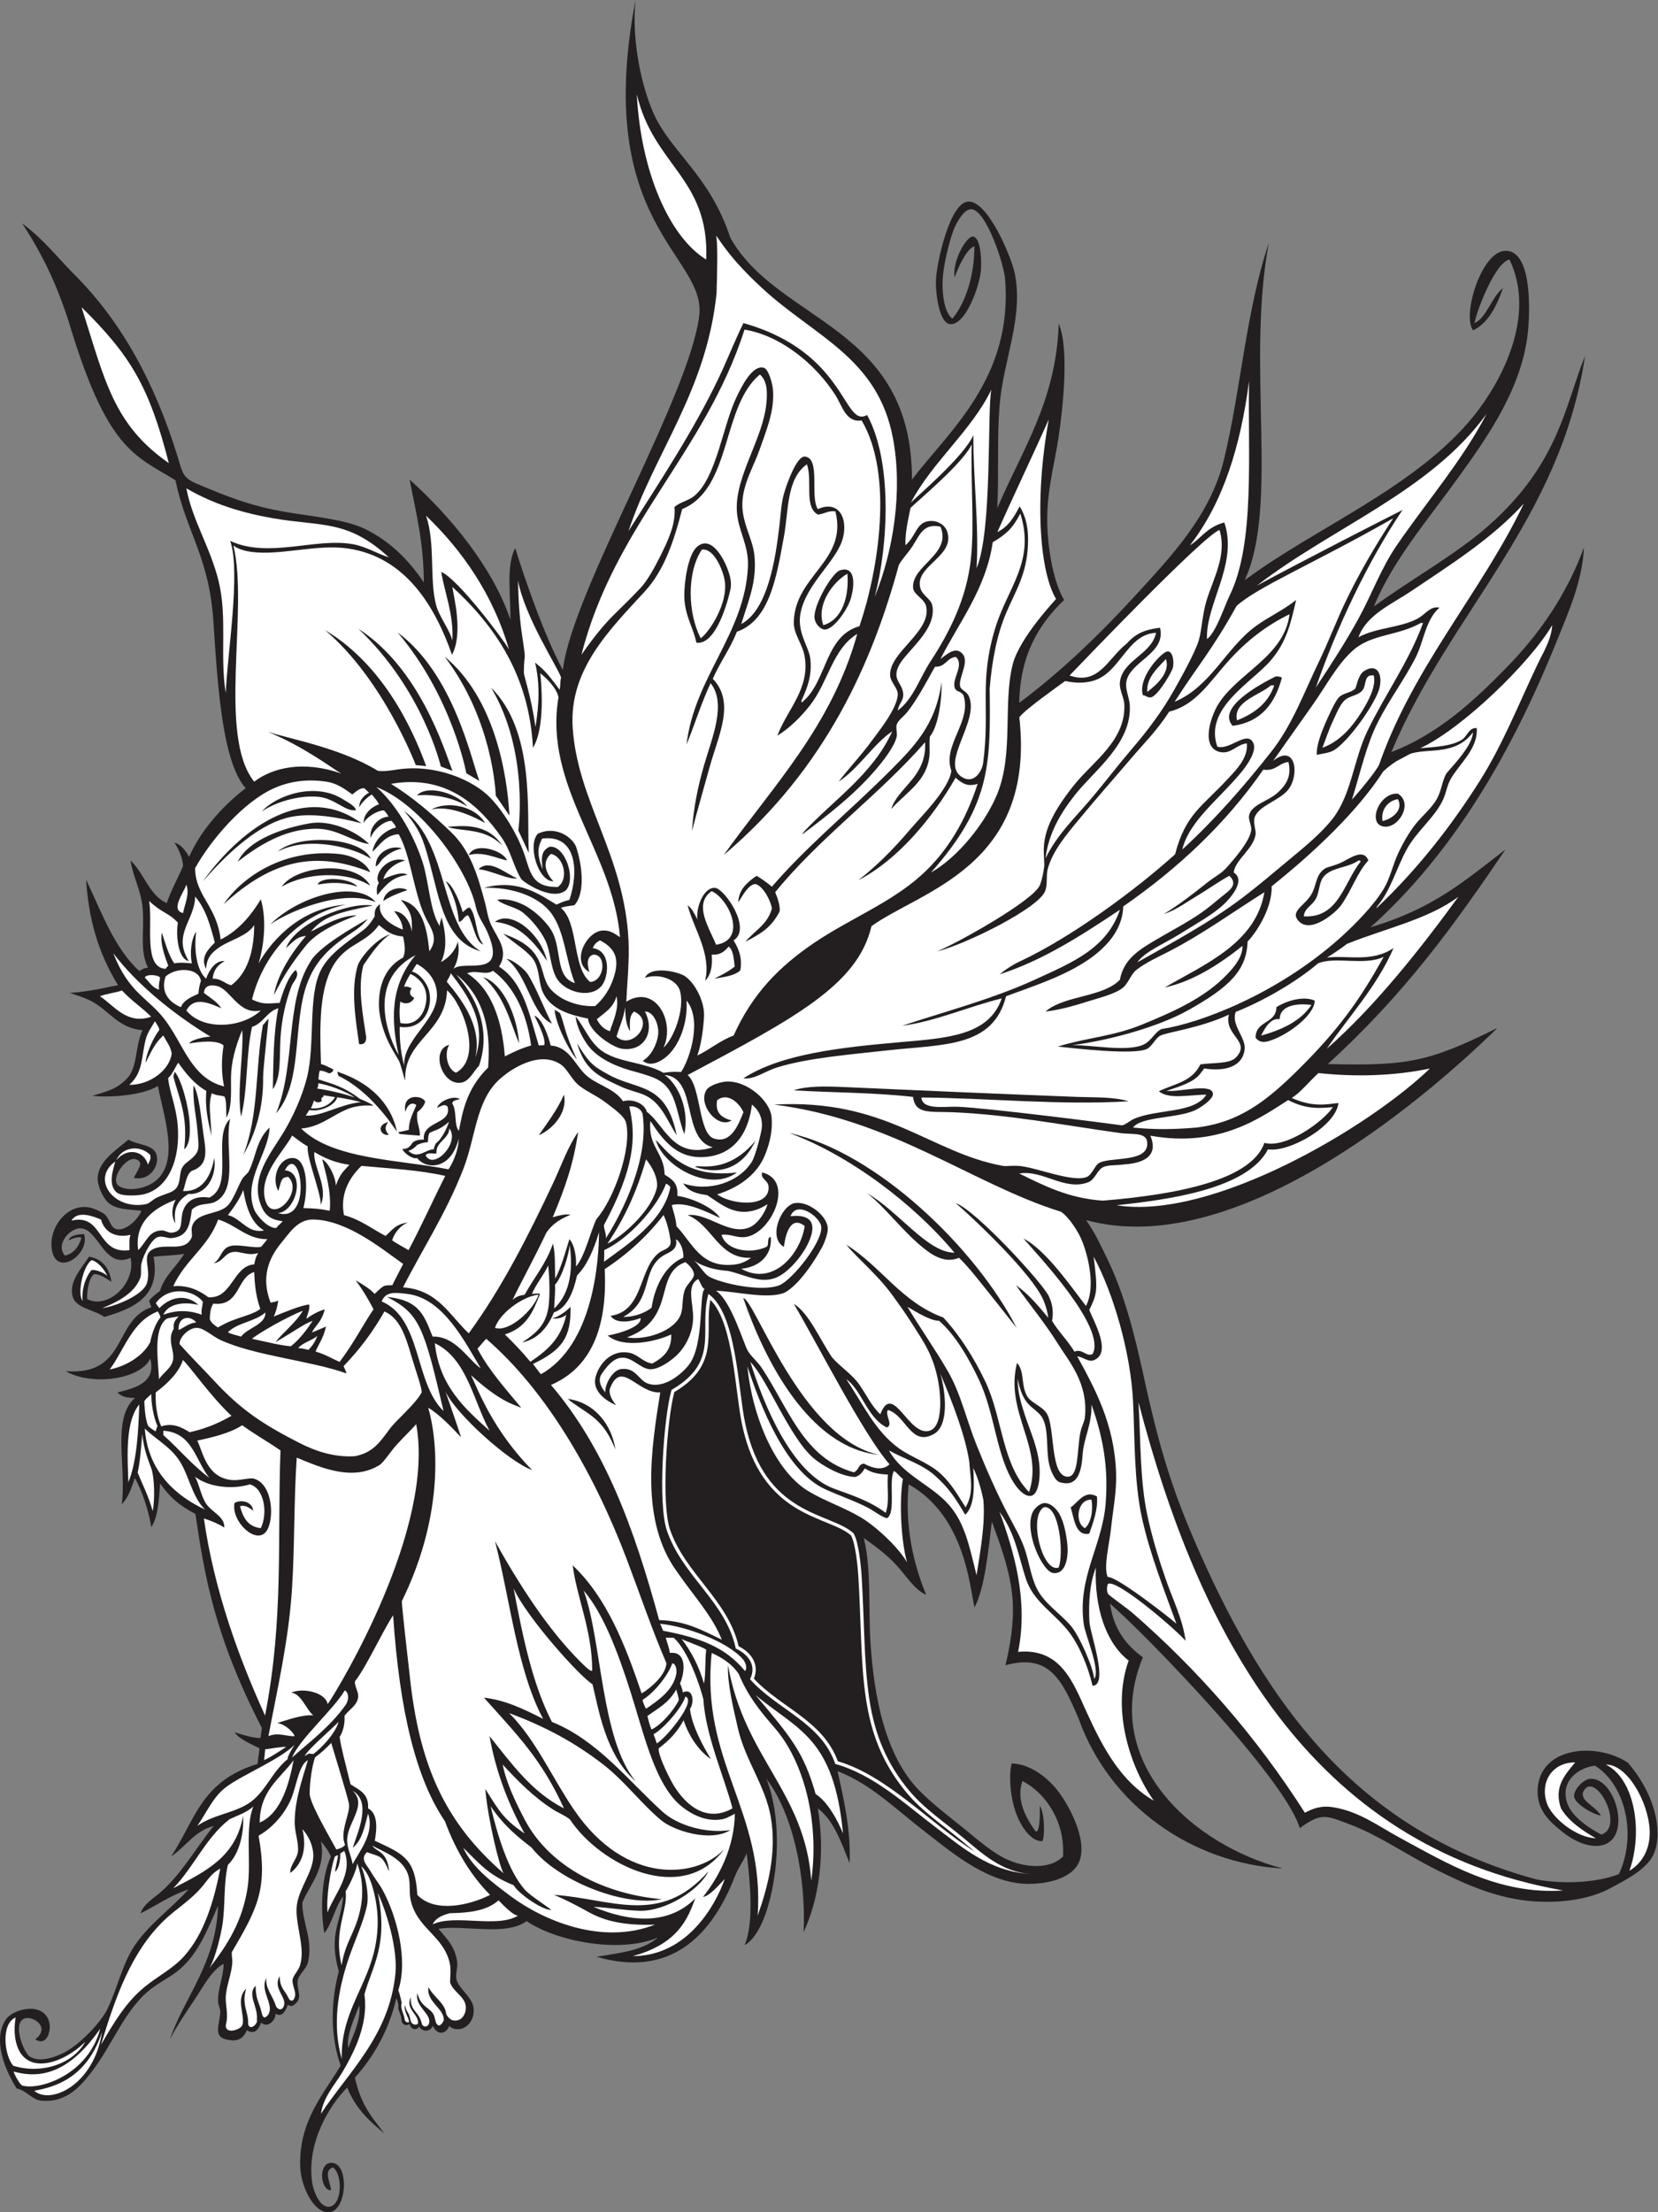
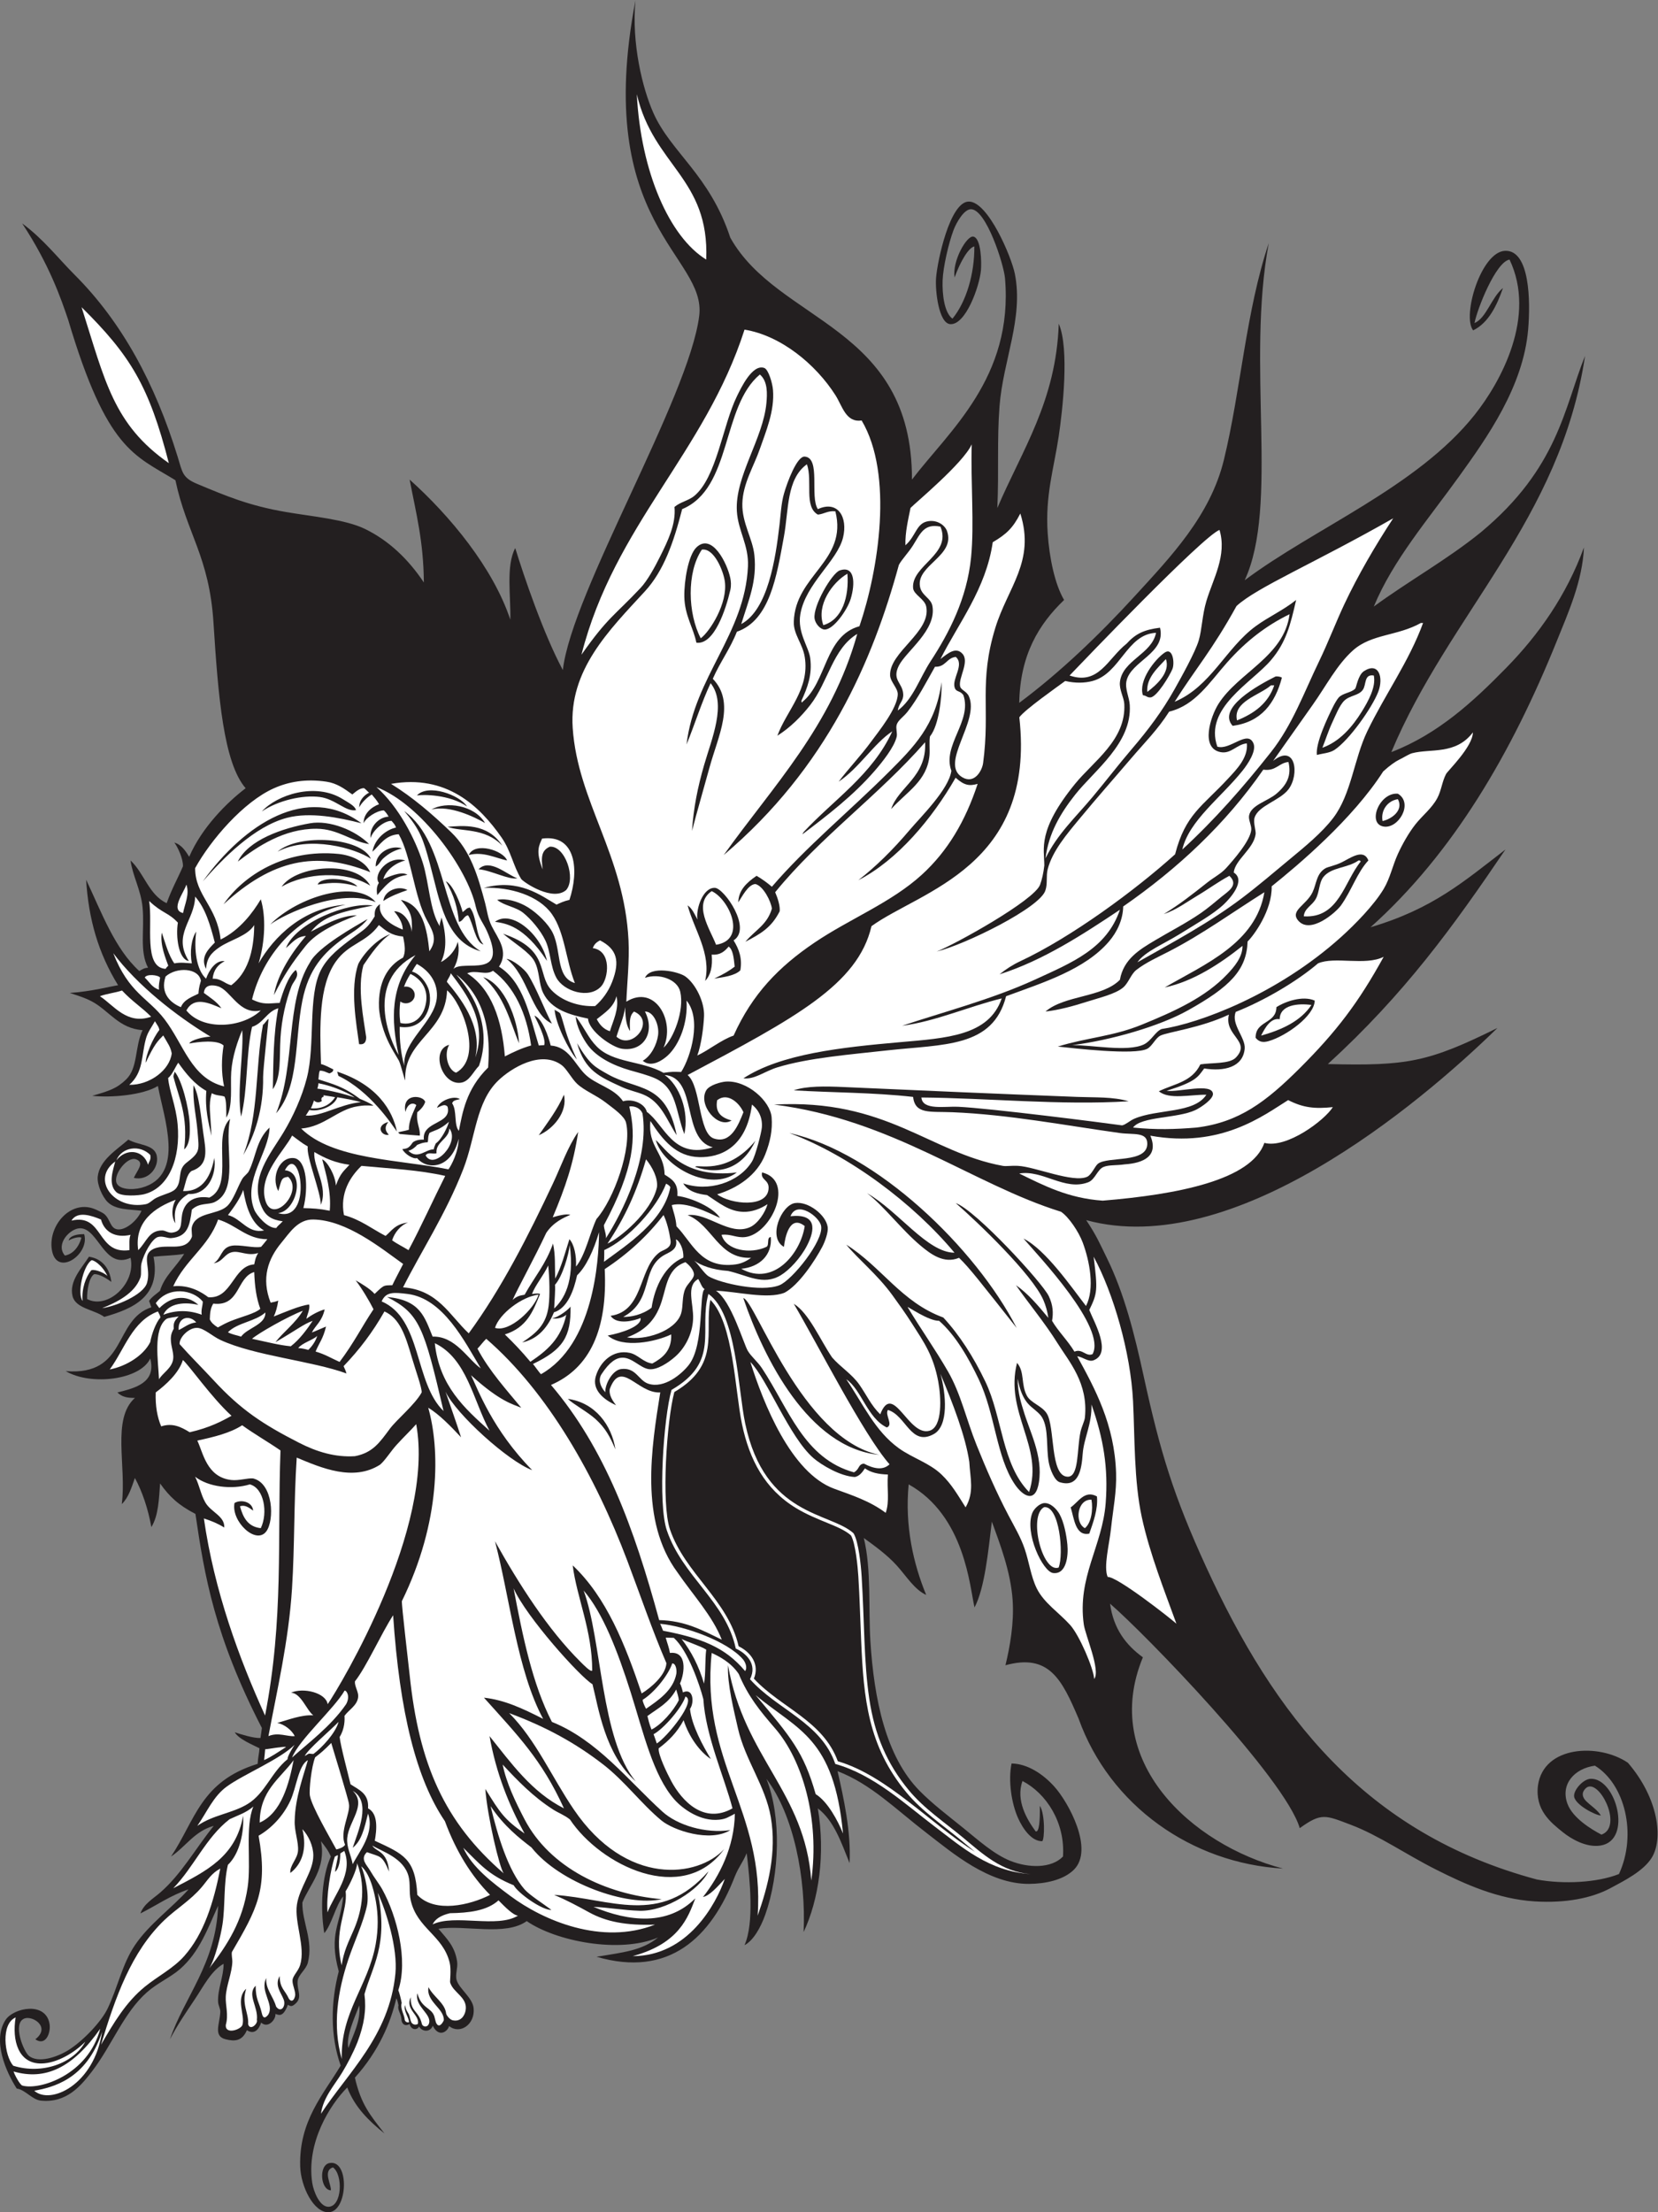
<svg xmlns="http://www.w3.org/2000/svg" viewBox="0 0 775.4 1034.507" height="1034.507" width="775.4" xml:space="preserve" id="svg2" version="1.1">
  <rect x="0" y="0" width="775.4" height="1034.507" fill="#808080" stroke="none" />
  <defs id="defs6" />
  <g transform="matrix(1.333,0,0,-1.333,0,1034.507)" id="g10">
    <g transform="scale(0.1)" id="g12">
      <path id="path14" style="fill:#231f20;fill-opacity:1;fill-rule:evenodd;stroke:none" d="m 1126.14,1301.69 c 18.55,-97.02 -39.05,-150.28 -65.28,-215.02 -1.72,-68.42 39.34,-132.209 19.2,-211.19 -6.17,-24.16 -33.95,-42.355 -35.92,-64.875 -2.93,-33.476 20.53,-57.851 -11.68,-82.304 -9,-6.848 -12.84,-5.977 -22.48,-0.488 -17.382,-46.563 -32.652,-34.989 -43.832,-32.079 2.762,-18.449 -25.773,-52.882 -49.91,-30.324 -8.195,-24.699 -24.5,-43.426 -50.031,-26.699 -16.769,-38.926 -42.945,-39.629 -74.129,-32.004 -44.808,10.949 -21.101,53.203 -19.195,95.996 0.508,11.332 -7.078,23.402 -7.684,34.543 -2.406,44.414 19.813,90.442 19.196,134.406 C 741.355,847.461 715.039,794.414 684.566,748.77 653.242,701.867 620.77,654.629 596.254,606.707 645.93,754.141 758.23,872.227 765.199,1075.16 729.434,997.531 700.59,912.754 630.813,852.453 597.551,823.703 552.887,804.68 515.621,771.809 434.34,700.137 392.891,585.988 323.633,495.352 284.316,443.898 233.648,382.293 143.164,391.68 c -30.687,3.175 -54.73,38.484 -84.473,42.234 -36.035,56.145 -87.758,168.91 -38.398,241.906 27.859,41.192 140.465,65.059 153.59,-15.371 4.957,-30.379 -13.258,-79.011 -49.918,-53.742 55.41,43.52 -10.086,84.191 -38.399,72.953 -43.07,-17.09 -2.422,-115.637 15.364,-130.558 33.226,-27.879 100.226,-4.356 138.23,19.199 52.281,32.422 116.469,100.429 138.227,145.906 36.797,76.938 51.242,156.34 95.996,222.715 50.09,74.278 128.972,129.688 188.14,195.818 -63.375,-21.09 -112.562,-56.38 -168.945,-84.47 12.289,33.6 44.285,51.52 69.117,72.95 74.196,64.03 124.098,154.5 188.149,234.23 -67.356,-18.41 -98.352,-73.16 -149.75,-107.51 85.281,127.78 103.551,263.58 303.816,325.1 1.664,25.42 5.445,37.05 6.481,54.64 -20.875,10.97 -73.102,31.69 -86.637,56.06 20.773,-6.81 64.844,-21.1 90.078,-20.07 1.945,10.72 3.27,23.16 4.941,35.16 -165.828,322.02 -201.253,533.46 -233.082,750.95 -59.961,30.92 -91.453,61.1 -123.996,106.87 -4.019,-52.53 -5.433,-113.08 -30.718,-152.96 -11.02,62.34 -31.411,124.02 -57.715,172.12 -12.227,-34.64 -22.457,-68.9 -45.961,-91.47 17.23,132.94 -36.379,298.69 46.082,372.45 -27.524,-0.25 -45.824,3.53 -61.442,19.2 60.813,14.82 137.59,33.76 115.2,119.03 -34.852,-74.86 -207.782,-96.59 -296.461,-44.32 217.605,-17.02 166.332,179.84 300.375,224.07 l -8.02,22.07 c 8.344,13.86 25.957,24.64 38.258,35.6 15.793,52.24 55.133,81.69 84.875,129.59 -33.805,-5.86 -71.855,-5.9 -107.512,-9.92 27.43,-141.16 -74.664,-183.09 -172.789,-211.18 -35.152,25.77 -100.547,29.21 -111.351,72.95 -13.114,53.08 34.195,100.6 57.597,138.23 48.153,-6.88 73.477,-43.82 78.516,-88.35 -20.098,14.87 -43.078,27.62 -60.121,27.21 -18.149,-11.3 -25.735,-57.04 -24.766,-87.45 71.274,-37.5 172.317,54.55 152.281,144.76 -92.359,-42.31 -111.824,102.88 -176.628,103.67 -34.415,0.41 -88.43,-55 -53.758,-95.77 24.008,4.16 47.34,24.17 57.914,62.56 -6.367,5.08 -33.242,-1.95 -44.711,-9.99 3.539,18.21 33.687,23.02 54.476,22.4 21.442,-71.76 -99.675,-153.79 -113.757,-52.16 -11.403,82.35 64.203,170.8 145.914,142.06 9.175,-3.22 31.968,-13.76 38.394,-19.18 21.637,-18.33 19.961,-49.98 46.074,-53.76 28.551,-4.16 70.469,30.98 84.477,65.27 -42.602,5.12 -91.203,2.85 -119.031,30.72 -18.403,18.44 -37.172,60.97 -34.555,88.31 5.613,58.75 69.117,96.4 107.512,130.55 33.679,-20.49 91.996,-15.63 99.828,-57.6 7.75,-41.45 -29.906,-87.96 -80.637,-76.79 11.692,26.8 39.352,53.79 7.688,65.28 -30.094,10.93 -77.59,-50.24 -69.118,-80.64 7.09,-25.42 54.661,-28.21 88.313,-19.19 78.727,21.08 98.477,85.1 94.617,156.53 -3.808,70.63 -24.957,137.01 -37.015,200.56 -51.536,-32.22 -164.657,-41.93 -230.387,-34.56 58.945,17.03 85.875,25.36 119.035,57.6 42.074,40.91 29.418,112.73 57.59,172.78 -82.391,5.53 -117.586,67.74 -175.84,99.57 -27.422,14.99 -57.082,23.16 -79.824,30.98 75.949,4.7 150.062,24.7 169.754,26.89 -69.539,112.85 -103.59,231.59 -112.157,370.21 54.164,-114.78 101.164,-243.13 186.547,-320.3 8.864,5.22 17.121,11.04 30.719,11.52 -30.805,58.39 -11.914,132.97 -19.199,211.19 -5.789,62.12 -35.18,111.39 -42.235,165.11 47.813,-44.34 63.93,-120.39 126.707,-149.76 18.766,52.26 38.993,86.87 57.165,129.27 0.992,27.1 -18.77,68.33 -30.122,83.2 25.79,-6.97 41.493,-32.91 51.997,-49.76 44.835,103.63 133.281,191.27 198.062,240.55 -77.285,89.11 -96.297,320.96 -112.832,580.7 -14.777,232.37 -94.09,312.86 -133.551,499.78 -143.765,88.47 -240.281,105.14 -376.289,562.85 -25.254,74.94 -66.797,195.04 -161.269,337.89 73.984,-54.12 125.746,-121.91 184.3,-180.47 165.914,-165.9 282.008,-381.35 360.946,-637.39 17.234,-55.93 16.312,-74.01 69.109,-96 99.703,-41.52 179.797,-76.03 311.504,-98.55 90.97,-15.56 207.15,-25.61 275.98,-58.87 84.47,-40.84 153.15,-106.85 207.34,-188.15 -1.12,144.09 -26.71,239.97 -49.92,360.93 141.25,-126.48 292.85,-309.28 353.26,-491.48 2.28,78.54 -16.14,189.08 17.28,251.18 30.04,-97.87 99.14,-301.53 167.03,-427.82 31.3,273.98 441.83,954 478.37,1242.02 26.98,212.75 -374.57,317.98 -223.67,1106.63 -13.88,-150.56 24.56,-307.62 62.62,-393.71 61.44,-139 197.23,-216.92 270.16,-438.23 167.5,-299.13 638.53,-306.91 637.39,-848.59 129,169.53 356.43,357.32 326.38,706.51 -4.15,48.08 -65.52,240.83 -119.03,241.9 -24.64,0.5 -51.55,-46.79 -61.44,-72.95 -17.55,-46.42 -36.81,-131.19 -38.4,-176.63 -1.72,-49.11 5.93,-113.61 34.56,-134.38 48.64,59.4 77.41,157.35 76.8,253.41 -20.09,-3.83 -48.73,-51.8 -69.44,-108.95 -8.71,58.23 42.68,147.5 65.6,143.51 28.23,-4.91 29.44,-92.39 26.88,-119.03 -5.48,-56.8 -53.58,-191.54 -107.52,-188.14 -40.46,2.55 -53.18,117.11 -49.92,161.26 4.46,60.27 48.75,269.02 115.2,268.78 67.63,-0.23 149.44,-194.18 161.26,-253.42 31.04,-155.43 -41.37,-303.89 -53.76,-464.6 -9.16,-119.11 -1.83,-226 -7.68,-357.1 86.36,202.91 206.3,374.64 215.51,646.67 37.89,-87.74 13.54,-303.91 -0.48,-397.09 -16.8,-111.74 -47.33,-204.5 -38.39,-337.9 5.8,-86.64 25.28,-179.58 57.59,-234.22 -88.11,-84.66 -154.22,-191.36 -157.42,-360.93 142.86,106.57 279.67,237.01 407.01,376.29 123.78,135.39 263.21,279.78 311.02,476.13 59.45,244.1 77.21,521.24 157.42,760.26 -79.44,-425.1 37.09,-920.06 -84.46,-1182.64 243.57,182.65 604.75,326.89 806.33,579.8 93.14,116.87 217.99,346.11 122.88,545.25 -48.69,-8.49 -113.77,-174.31 -122.88,-222.71 41.63,17.27 59.93,91.11 99.84,122.87 -20.78,-59.86 -50.21,-122.27 -104.64,-148.46 -39.64,50.16 27.6,276.14 112.31,279.01 86.42,2.95 89.34,-175.34 80.65,-276.45 -17.28,-200.76 -144.33,-378.73 -241.92,-514.53 -108.55,-151.07 -232.07,-293.76 -299.5,-456.93 119.76,88.16 258.62,165.26 376.3,261.11 270.29,225.47 291.13,434.6 364.77,618.19 -86,-575.19 -477.25,-906.12 -679.63,-1389.98 165.54,64.04 288.92,178.94 403.18,295.66 114.16,116.62 211.3,254.29 272.62,422.37 -5.28,-117.81 -54.16,-226.66 -96,-330.22 -157.78,-390.53 -362.3,-742.05 -652.75,-1002.17 219.01,64.82 327.17,160.47 473.25,272.62 -184.49,-272.16 -353.49,-505.98 -623.01,-752.58 279.37,-6.91 352.52,6.8 595.17,126.71 -279.26,-272.94 -928.29,-814.5 -1442.94,-674.2 37.18,-56.07 46.58,-80.19 72.15,-132.14 61.73,-125.39 97.62,-269.3 129.43,-415.14 57.79,-264.82 104.4,-419.23 218.97,-668.8 238.46,-519.46 556.65,-935.04 1160.62,-1097.04 93.82,-17.31 212.19,-11.1 287.98,19.2 64.22,139.38 20.82,315.73 -84.47,380.14 -73.03,-10.19 -121.68,-65.97 -96,-134.39 18.55,-49.41 83.6,-89.11 119.02,-107.52 71.77,25.24 4.23,173.26 -42.23,168.94 -12.66,-1.16 -21.92,-16.28 -23.03,-23.03 -4.96,-29.98 41.92,-44.57 63.19,-78.72 -19.01,0.35 -91.31,37.97 -93.91,67.21 -1.97,22.07 31.41,60.17 57.6,61.44 88.99,4.3 149.63,-216.63 34.56,-234.23 -48.83,-7.47 -100.86,22.34 -130.56,46.08 -44.37,35.46 -99.19,79.12 -88.31,165.1 20.19,140.44 214.09,148.35 315.5,79.36 108.06,-125.47 124.15,-267.28 83.83,-332.78 -29.11,-47.29 -96.37,-81.01 -145.9,-107.52 -64.59,-34.56 -155.88,-52.85 -264.96,-46.07 -129.98,8.08 -245.13,60.86 -345.56,111.36 -106.62,53.6 -200.72,120.06 -299.51,157.42 -89.3,33.77 -103.03,43.12 -179.19,-11.84 -51.21,175.48 -546.57,685.44 -665.55,787.46 12.13,-88.98 56.67,-145.54 115.19,-188.14 -150.46,-363.67 170.09,-657.28 491.49,-741.07 -319.24,18.3 -607.75,220.38 -717.07,526.05 -58.64,137.61 -103.56,229.19 -256.62,187.18 15.86,64.98 30.58,148.34 25.27,227.51 -6.87,102.58 -46.1,201.98 -72.95,276.45 -12.66,-103.82 -24.91,-233.31 -60.8,-301.09 -16.68,69.82 -32.88,320.97 -231.02,431.65 -14.26,-145.95 16.82,-279.7 61.44,-387.82 -41.56,18.84 -69.88,66.57 -103.68,103.68 -33.7,37.02 -75.99,67.67 -115.19,95.99 26.86,-110.15 15.92,-246.39 23.04,-360.92 12.65,-203.52 53.96,-405.63 172.8,-526.06 45.59,-46.22 99.83,-87.13 153.57,-130.55 50.66,-40.92 106.34,-91.72 165.12,-115.19 62.54,-24.97 142.9,-27.42 184.3,15.36 8,119.83 -58.7,221.58 -142.07,264.95 -24.77,-68.78 16.74,-136.51 46.08,-176.64 13.06,-5.02 15.59,41.35 14.72,89.59 19.01,-28.93 16.8,-118.83 8.32,-124.15 -37.45,-0.8 -68.12,44.27 -84.48,80.64 -23.67,52.65 -35.22,132.5 -23.02,191.99 55.93,-0.73 110.53,-37.18 149.73,-80.65 50.69,-56.18 140.14,-221.06 69.12,-291.8 -37.32,-37.18 -102.26,-49.57 -157.42,-49.92 -141.43,-0.91 -269.06,108.97 -357.1,176.62 -112.35,86.33 -196.8,173.3 -314.85,218.86 20.76,-90.56 47.93,-212.87 42.23,-322.53 -30.04,74.29 -54.34,147.9 -111.36,191.99 26.92,-160.54 3.31,-321.09 -49.91,-433.902 8.56,187.262 -33.96,409.852 -130.55,537.582 53.11,-133.19 46.32,-334.35 -3.84,-476.14 -16.44,-46.442 -42.37,-91.567 -72.96,-107.508 34.86,78.698 18.59,230.558 7.68,322.528 -16.99,-38.38 -25.28,-42.73 -41.16,-80.27 -83.8,-216.981 -232.56,-356.778 -485.52,-282.891 94.77,15.625 159.05,21.738 215.66,67.508 -136.19,-57.274 -358.94,-12.82 -460.77,57.603 -74.59,-53.685 -215.93,-12.49 -309.73,-26.888 30.54,-36.239 57.8,-61.965 65.59,-115.344 3.23,-22.145 -7.75,-44.898 -1.6,-65.125 9.42,-30.926 55.8,-61.27 59.44,-98.27 5.62,-57.101 -48.11,-93.242 -85.99,-62.601 -6.61,-21.707 -37.46,-40.047 -57.3,1.242 -9.21,-24.453 -38.11,-21.309 -48.2,-2.519 -5.01,-13.008 -27.22,-14.54 -33.18,8.437 -16.12,-9.637 -28.31,0.391 -28.65,17.215 -1.46,20.258 -14.83,32.531 -10.25,48.281 -1.65,7.863 -4.47,20.442 -7.65,24.465 -19.68,-83.641 -60.2,-183.301 -145.31,-277.977 21.28,-93.187 52.29,-130.109 103.67,-195.832 -53.89,43.387 -103.56,90.989 -130.55,161.27 -60.7,-60.781 -143.87,-193.203 -122.88,-334.051 4.78,-31.984 26.97,-85.683 57.6,-84.472 47.18,1.844 51.04,111.695 15.36,138.231 -37.43,-11.602 -4.53,-61.973 -7.68,-80.645 -36.37,1.934 -43.53,89.368 -3.83,95.997 70.38,11.765 63.69,-170.665 -3.85,-172.793 C 1100.23,-1.629 1055.17,90.617 1053.18,161.289 c -4.48,159.375 81.79,252.664 142.07,353.262 -37.32,105.652 -34.78,223.008 -6.77,330.461 -36.38,133.34 6.98,165.838 15.61,263.058 -25.21,-28.56 -40.98,-100.62 -66.43,-128.91 -14.46,88.93 -8.99,197.54 23.03,268.78 -8.68,20.75 -18.84,33.63 -34.55,53.75 z m 134.39,-575.956 c 6.36,-53.742 -22.69,-105.285 -38.4,-149.746 -9.02,41.66 22.53,107.547 38.4,149.746 v 0" />
      <path id="path16" style="fill:#ffffff;fill-opacity:1;fill-rule:evenodd;stroke:none" d="m 4197.92,3805.2 c -74.01,-6.18 -142.67,-8.17 -222.71,0 28.35,39.57 156.44,31.67 218.87,61.44 21.25,10.12 63.56,39.36 61.44,57.59 -4.5,38.61 -119,4.22 -162.55,9.92 105.05,33.02 109.34,48.4 131.83,78.39 69.71,-11.24 135.99,4.01 142.08,69.12 3.65,39.18 -49.13,86.13 -31.36,129.27 98.48,38.86 213.89,106.32 288.61,170.23 58.23,25.48 166.19,-9.44 230.38,23.04 -88.37,-160.66 -165.83,-262.49 -294.7,-391.02 C 4441.62,3895.31 4346.8,3823.5 4197.92,3805.2 Z M 2857.85,5590.68 c 2.58,-17.86 19.82,-37.48 34.56,-38.4 30.72,-1.91 80.18,68.03 92.15,107.51 16.48,54.35 14.54,118.14 -38.39,99.84 -27.38,-9.48 -94.66,-124.79 -88.32,-168.95 z m 1823.87,-460.77 c 51.44,33.73 131.83,147.65 153.59,203.51 19.59,50.24 2.15,106.64 -49.91,72.95 -20.97,-13.57 -26.7,-57.26 -30.72,-61.44 -13.79,-14.38 -42.34,-15.03 -57.59,-30.72 -5.55,-5.69 -15.66,-23.68 -19.2,-30.71 -20.34,-40.45 -62.84,-129.85 -57.75,-171.19 19.79,5.42 44.83,6.62 61.58,17.6 z m 172.79,-268.78 c 52.4,-8.27 105.13,82.12 49.92,115.19 -64.96,5.9 -109.18,-105.85 -49.92,-115.19 z m -149.74,-126.72 c -22.07,-10.37 -45.67,-14.66 -53.76,-19.19 -32.87,-18.43 -31.73,-54.52 -46.07,-84.48 -21.95,-45.81 -80.75,-64.41 -49.93,-99.83 42.58,-48.93 131.95,28.81 149.76,53.75 37.09,52 57,115.86 95.98,157.44 -17.04,44.41 -64.7,7.03 -95.98,-7.69 z m -230.38,652.77 c -59.18,-29.77 -206.06,-109.82 -149.75,-172.8 100.37,13.53 148.8,79.02 172.78,168.95 -5.33,4.4 -19.76,5.49 -23.03,3.85 z m -437.74,-72.96 c 22.12,1.51 67.4,76.53 76.8,99.83 8.39,20.81 1.23,76.53 -26.88,57.59 -34.27,-23.07 -93.47,-98.32 -76.8,-149.75 14.4,-2.01 13.98,-8.56 26.88,-7.67 z m -456.92,645.07 c 53.05,-168.45 -44.19,-258.75 -87.84,-401.48 -58.34,-190.63 -17.33,-283.59 -42.72,-473.98 -3.58,-26.97 -30.63,-74.88 -72.95,-49.92 -81.82,48.25 61.92,196.52 23.04,284.15 -7.94,17.9 -27.59,21.6 -30.72,34.55 -7.15,29.54 34.29,86.81 7.68,115.2 -22.47,23.95 -48.8,2.83 -76.79,-19.2 62.39,124.45 160.07,246.45 183.5,409.89 48.3,28.5 70.77,50.02 96.8,100.79 z m -710.36,15.36 c -28.85,43.24 11.15,179.96 -46.07,184.31 -27.21,2.06 -61.55,-90.23 -72.96,-130.56 -9.44,-33.35 -11.25,-71.82 -15.36,-107.51 -13.87,-120.57 -40.84,-299.13 -134.39,-349.41 26.04,84.67 55.68,149.91 46.08,241.9 -6.08,58.34 -43.72,112.73 -42.24,180.47 1.54,70.35 40.6,131.42 61.44,191.99 20.61,59.87 52.33,132.73 46.07,207.34 -1.98,23.73 -15.89,71.63 -30.71,76.8 -41.9,14.59 -81.82,-70.86 -96,-99.84 -49.77,-101.72 -70.84,-284.37 -149.75,-349.41 -19.65,-16.21 -49.08,-21.05 -69.11,-38.41 5.67,-60.02 -23.19,-118.83 -49.92,-172.78 -19.97,-40.34 -45.69,-86.41 -69.11,-111.35 -91.15,-97.05 -114.55,-101.94 -207.35,-234.23 115.77,455.08 433.53,708.15 572.12,1140.41 128.13,-20.93 249.97,-121.95 318.69,-229.59 25.07,-39.23 36.67,-97.19 92.17,-89.12 112.42,-189.06 59.59,-524.42 -7.69,-721.86 -121.89,-32.98 -114.19,-195.54 -199.66,-264.95 -2.03,-5.9 -4.01,-0.24 -3.84,3.85 20.52,44.42 38.65,90.35 30.72,149.74 -5.27,39.4 -45.53,89.22 -34.57,153.6 18.28,107.23 129.33,185.99 149.76,268.78 17.67,71.61 -18.13,132.06 -88.32,99.83 z m 539.8,227.35 c -3.78,-135.71 9.27,-279.93 -2.23,-396.3 -14.38,-145.45 -77.91,-266.65 -142.08,-364.77 -37.93,-58.03 -61.42,-133.6 -115.18,-172.79 4.79,27.69 20.55,33.05 19.19,57.59 -2.24,40.29 -40.78,49.05 -15.35,99.84 25.33,50.6 133.08,124.74 117.74,209.26 -5.17,28.49 -38.73,36.16 -43.83,69.43 -11.46,74.64 126.03,106.74 95.03,193.6 -6.82,19.14 -32.29,39.46 -65.27,34.55 -43.17,-6.42 -42.59,-51.58 -80.64,-84.48 -1.27,46.2 10.17,91.53 17.94,130.88 14.74,16.03 184.99,156.79 214.68,223.19 z m 258.87,-1452.22 c 11.06,87.87 52.07,157.24 103.67,222.7 67.75,85.94 199.83,180.13 191.99,314.85 -1.62,27.81 -17.57,56.8 -11.52,84.48 15.31,70.07 139.79,97.09 117.59,186.87 -53.91,-6.87 -84.26,-19.53 -117.59,-56.32 -65.73,-52.03 -97.12,-146.68 -199.67,-111.35 45.1,47.2 468.82,489.88 526.04,510.68 26.68,-89.81 -22.51,-170.99 -46.08,-249.58 -14.69,-49.04 -15.56,-100.56 -26.86,-138.23 -12.5,-41.61 -60.8,-128.28 -84.69,-170.86 -43.22,-77.05 -91.85,-141.88 -149.54,-209.27 -47.27,-55.21 -91.46,-113.04 -138.24,-168.95 -60.32,-72.1 -123.32,-129.79 -165.1,-215.02 z m 1048.25,890.81 c -29.96,-63.78 -56.49,-133.8 -88.32,-199.66 -52.91,-109.47 -94.04,-223.96 -168.95,-318.7 -98.04,-124.03 -197.47,-237.19 -311.02,-341.74 23.45,101.47 136.15,182.57 211.19,276.46 19.28,24.12 49.62,69.54 38.4,96 -20.82,49.08 -81.9,-25.38 -126.71,-11.52 -47.64,135.64 120.57,223.96 188.14,303.34 53.32,62.61 68.42,124.02 88.32,211.18 -46.47,-37.11 -96.45,-58.69 -142.07,-92.15 -104.67,-76.77 -156.89,-211.58 -284.14,-264.95 74.28,117.49 131.36,180.44 217.06,335.88 71.02,65.57 272.37,149.75 549.67,307.7 -61.75,-94 -123.8,-200.07 -171.57,-301.84 z m 276.46,-65.27 c -49.32,-135.14 -133.7,-251.21 -195.82,-380.13 -46.55,-96.57 -55.79,-220 -119.04,-303.34 -40.02,-52.73 -100.22,-101.62 -153.59,-145.92 -55.21,-45.82 -110.58,-93.06 -165.11,-134.39 -114.71,-86.93 -241.12,-154.55 -368.62,-226.54 26.7,38.2 92.07,63.71 149.75,99.83 55.31,34.62 116.21,68.29 153.6,103.67 22.74,21.54 78.2,83.58 34.55,111.36 4.24,44.35 69.77,82.82 76.8,134.39 1.68,12.34 -8.9,40.29 -3.84,57.6 12.52,42.89 88.69,59.96 119.02,99.83 39.69,52.14 25.02,162.68 -53.76,99.83 44.63,62.63 90.33,128.51 138.25,195.82 46.81,65.79 85.41,141.5 142.06,191.99 65.11,58.04 155.79,49.8 238.07,96 2.56,0 5.11,0 7.68,0 z m 174.79,-383.9 c -0.61,-50.46 -88.03,-134.42 -94.16,-145.99 -13.97,-26.33 -16.36,-57.51 -30.72,-84.47 -19.03,-35.75 -52.37,-61.19 -76.79,-92.16 -23.57,-29.89 -45.9,-69.7 -61.44,-103.67 -18.65,-40.76 -27.16,-84.84 -49.92,-122.87 -33.68,-56.3 -99.67,-123.89 -149.74,-168.95 -224.73,-202.19 -498.62,-302.9 -629.72,-322.54 -22.38,-9.67 -35.64,-41.12 -61.44,-53.75 -57.56,-28.17 -188.88,-0.82 -251.98,-2.88 136.53,17.6 305.6,66.09 405.58,121.91 147.82,82.53 206.46,141.22 209.89,241.9 21.81,20.98 86.51,109.48 84.49,193.59 92.32,74 283.95,235.24 391.22,402.91 22.66,20.84 43.98,35.46 55.46,40.9 15.25,7.22 34.94,20.09 46.08,23.03 64.79,17.19 152.75,-6.62 213.19,73.04 z M 2632.59,2982.86 c 59.12,-59.58 137.36,-264.9 221.43,-337.26 27.59,-23.75 94.14,-64.08 145.42,-66.23 15.76,3.27 25.77,16 35.04,30.38 20.38,-14.75 46.25,-20.64 80.64,-21.74 -3.99,-51.22 6.63,-93.51 -7.69,-134.4 -55.73,41.7 -117.66,61.52 -180.46,84.48 -152.34,55.7 -249,300.72 -294.38,444.77 z m 336.62,-60.8 c 52.79,-35.52 73.73,-136.16 142.07,-168.95 24.06,9.21 -7.62,43.47 3.84,61.44 63.88,-18.55 80.23,-129.58 161.27,-84.48 52.37,29.17 42.96,140.17 23.04,211.19 45.14,-107.2 87.99,-219.74 101.26,-308.62 3.37,-59.69 17.99,-105.57 -12.94,-159.82 -28.14,44.22 -48.83,81.02 -84.49,115.19 -42.55,40.78 -102.5,58.1 -149.74,92.15 -84.09,60.59 -125.43,155.16 -184.31,241.9 z m 215.03,253.43 c -0.72,3.26 73.31,-48.97 110.56,-48.24 58.67,-51.26 104.97,-133.79 139.01,-205.19 58.05,-121.75 61.33,-272.46 126.71,-368.61 28.11,-41.33 72.59,-68.7 84.49,7.67 14.57,93.71 -33.08,177.87 -54.81,253.19 -2.65,9.17 -21.32,61.8 -19.44,109.51 12.1,-72.43 42.28,-93.96 51.2,-101.58 11.67,-9.97 26.93,-21.34 34.56,-34.58 23.32,-40.46 13.32,-105.46 23.03,-157.42 4.4,-23.45 19.65,-63.38 38.41,-69.12 66.77,-20.39 76.55,44.17 80.63,99.85 3.99,54.45 32.79,103.69 30.72,172.78 42.55,-120.59 59.24,-222.78 49.92,-345.58 -11.46,-150.99 -100.21,-259.8 -76.8,-426.21 5.3,-37.72 59.61,-161.25 36.48,-191.19 -2.55,38.13 -52.05,153.5 -84.37,189.44 -39.11,43.5 -92.11,77.28 -117.23,128.46 -20.63,42.09 -26.46,91.84 -42.23,138.24 -14.03,41.27 -36.13,78.21 -57.59,119.02 -41.68,79.28 -78.81,164.67 -111.36,245.75 -35.93,89.55 -55.04,179.32 -99.83,257.27 -45.08,78.44 -96.94,150.87 -142.06,226.54 z m 437.72,-721.88 c -28.48,-70.25 36.65,-206.91 72.96,-211.18 47.07,-5.55 53.67,61.82 49.92,99.84 -3.39,34.36 -12.09,78.86 -27.29,106.25 -10.89,19.61 -32.51,40.93 -54.41,39.21 -15.91,-1.25 -35.26,-19.52 -41.18,-34.12 z m 134.4,19.21 c 12.25,-38.92 16.41,-102.16 65.27,-92.16 13.29,37.88 31.51,87.05 26.88,130.55 -43.76,24.15 -66.06,-21.39 -92.15,-38.39 z m 80.63,879.29 c 68.93,-127.04 129.7,-335.14 138.22,-506.84 6.29,-126.27 2.97,-278.95 30.73,-407.02 27.97,-129.02 81.27,-262.65 121.44,-373.57 -23.63,21.07 -207.56,165.47 -241.27,164.15 -15.05,35.74 5.87,114.13 11.67,168.79 7.55,71.19 20.1,128.77 17.92,195.82 -5.52,170.51 -74.34,296.13 -136.31,409.26 18.98,-1.65 38.97,-20.86 56.96,-14.08 66.14,24.93 2.49,133.26 -14.72,176.62 28.55,58.8 30,68.87 15.36,186.87 z m 839.14,524.77 c -28.26,-45.71 -161.89,-146.47 -240.15,-125.43 -45.27,-130.05 -302.5,-180.89 -567.17,-202.66 -121.43,8.36 -206.79,53.19 -292.92,95.15 82.22,14.12 159.17,-62.17 241.89,-30.73 24.41,9.28 32.06,44.64 53.76,53.75 18.87,7.93 46.24,4.86 74.37,9.16 66.12,4.35 120.06,29.12 89.95,100.6 247.89,-44.83 396.52,70.6 483.49,124.8 53.74,-27.54 94.81,-30.97 156.78,-24.64 z m -197.92,350.69 c -0.7,-59.44 -73.89,-46.4 -72.94,-107.51 11.16,-13.57 23.83,-17.99 46.07,-11.52 61.43,17.86 160.32,88.55 161.28,142.07 -42.42,18.76 -104.94,-3.75 -134.41,-23.04 v 0" />
      <path id="path18" style="fill:#ffffff;fill-opacity:1;fill-rule:evenodd;stroke:none" d="m 2234.22,7430.23 c 58.35,-251.39 255.14,-293.94 243.5,-580.12 -128.52,78.83 -229.52,306.75 -243.5,580.12 z M 286.195,6683.09 c 171.192,-169.27 236.68,-276.25 306.211,-547.17 -194.867,135.98 -223.89,289.03 -306.211,547.17 v 0" />
      <path id="path20" style="fill:#ffffff;fill-opacity:1;fill-rule:evenodd;stroke:none" d="m 4082.73,4553.95 c 45.41,15.2 80.84,42.62 119.03,65.27 37.78,22.41 72.17,48.17 111.35,69.12 35.07,-32.8 -6.15,-55.68 -26.88,-72.96 -22.34,-18.62 -50.75,-42.29 -72.95,-57.59 -50.86,-35.06 -110.37,-65.58 -161.27,-96 -53.95,-32.23 -110.23,-65.64 -122.87,-138.22 -61.54,-62.61 -194.5,-53.81 -261.1,-111.36 46.19,5.13 98.29,19.28 145.91,34.56 41.55,13.34 99.43,26.63 126.71,49.91 18.83,16.09 26.94,46.44 46.07,61.44 33.28,26.09 77.7,45.87 115.2,65.27 117.87,60.98 219.98,135.61 334.05,207.35 -29.91,-179.12 -209.54,-252.69 -349.73,-334.06 100.56,21.1 196.48,84.74 272.94,145.92 0.47,-39.58 -29.14,-73.94 -53.75,-99.83 -76.12,-80.09 -181.59,-128.53 -299.5,-176.63 -102.64,-41.88 -191.98,-45.02 -294.7,-76.8 55.74,-5.89 269.91,-31.35 313.9,-7.68 17.72,9.55 28.77,37.63 46.07,46.08 25.78,12.59 142.01,27.05 240.31,73.75 -18.24,-74.01 79.46,-92.78 24.63,-150.55 -22.32,-23.51 -84.89,-17.66 -124.79,-24.16 -30.18,-62.15 -91.52,-67.67 -145.59,-94.23 35.68,-30.26 109.34,-11.65 166.7,-12.16 -42.91,-66.62 -171.76,-49.12 -253.42,-84.47 -14.51,-6.29 -29.69,-20.65 -42.23,-23.04 -63.73,8.91 -463.45,60.17 -575.96,65.28 -45.33,2.05 -124.85,-13.3 -128.15,32.48 232.63,-1.83 488.44,-28.07 727.15,-13.28 -55.67,16.37 -116.89,12.91 -180.47,15.35 -257.25,9.91 -547.29,22.27 -817.86,34.56 -67.01,3.05 -132.62,4.04 -176.63,-11.52 136.34,-8.25 279.96,-7.31 418.53,-23.04 7.38,-61.81 58.55,-50.5 138.23,-53.76 196.95,-8.03 393.4,-45.97 587.48,-72.95 46.69,-6.48 96.81,5.13 96,-38.4 -1.27,-68.29 -137.84,-42.73 -172.8,-69.11 -10.67,-8.05 -22.37,-38.95 -38.39,-46.08 -49.56,-22.06 -182.45,35.3 -241.91,38.39 -25.35,1.33 -41.36,-2.23 -53.76,0 -256.78,46.58 -408.51,236.56 -802.49,215.04 415.4,-52.14 696.94,-279.91 1006.64,-375.98 27.19,-18.18 62.02,-69.95 76.16,-107.84 24.29,-65.1 42.97,-161.98 11.52,-222.7 -51.48,66.28 -140.85,197.05 -219.19,236.46 54.2,-62.65 292.03,-313.27 242.22,-405.41 -23.06,-10.16 -36.2,20.81 -63.51,8.65 -22.9,38.36 -57.55,71.93 -78.56,108.15 4.72,27.5 3.7,54.74 -11.52,86.71 -22.46,47.19 -256.07,301.22 -326.37,326.39 74.18,-64.49 269.2,-250.44 307.74,-340.94 7.89,-18.56 13.92,-39.04 17.04,-61.76 -38.25,46.39 -72.31,85.79 -113.6,114.72 40.48,-59.13 99.62,-129.24 145.91,-203.51 40.41,-64.82 108.53,-140 96,-261.12 -1.28,-12.32 -11.04,-30.33 -15.36,-49.91 -13.32,-60.35 -4.15,-159.54 -46.07,-157.42 -62.07,3.12 -42.46,176.64 -72.96,222.71 -17.82,26.89 -55.36,35.86 -69.13,61.43 -21.47,39.91 -7.03,83.33 -34.54,115.19 -44.58,-173.42 94.83,-295.52 42.24,-453.09 -95.36,96.07 -93.54,262.79 -153.6,387.82 -41.58,86.55 -90.35,162.9 -147.35,224.46 -146.47,53.19 -217.61,178.52 -340.29,255.5 40.18,-49.75 108.19,-103.67 161.27,-176.62 22.9,-31.5 46.81,-64.76 69.11,-99.84 41.8,-65.76 74.96,-111.25 92.16,-203.5 10.23,-54.98 15.88,-159.36 -30.71,-172.8 -74.48,-21.46 -127.56,174.71 -172.8,57.6 -31.79,30.92 -48.16,68.15 -72.96,103.67 -26.9,38.55 -65.9,61.18 -95.98,95.99 -41.32,60.41 -81.15,155.75 -134.4,188.16 83.11,-140.38 244.18,-458.51 335.98,-563.16 -22.88,-21.72 -54.62,-16.12 -90.24,2.55 -21.23,-3.34 -13.47,-18.72 -34.55,-30.72 -175.7,48.55 -228.71,222.49 -322.54,364.78 -15.8,23.95 -37.76,40.92 -49.92,61.43 -15.2,25.66 -57.88,175.35 -111.67,210.86 70.56,-2.14 180.79,-31.1 240.95,-6.71 50.02,26.93 105.93,111.59 131.82,160.63 9.65,18.26 21.56,51.12 19.2,69.11 -5.61,42.79 -68.86,91.88 -115.18,84.49 -47.73,-7.63 -96.23,-121.63 -38.41,-153.6 3.56,32.11 19.7,115.22 72.96,72.95 -14.5,-96.37 -110.01,-213.1 -222.71,-149.75 64.1,5.76 109.41,48.31 103.67,111.36 -15.6,-1.03 -4.22,-29.05 -15.35,-34.56 -55.14,-26.17 -141.42,-13.7 -157.43,42.24 32.85,4.22 52.33,-12.04 84.47,-7.68 90.76,12.32 174.38,198.56 57.6,226.54 -5.41,-26.52 23.28,-25.08 23.04,-53.75 -0.62,-73.48 -135.16,-57.78 -180.47,-23.04 72.51,21.99 139.86,67.44 168.41,139.41 18.18,45.84 26.1,87.27 22.61,130.65 -4.61,57.47 -86.24,130.34 -160.3,125.43 -17.15,-1.13 -58.21,-12.06 -69.12,-30.72 -29.59,-50.61 40.62,-136.46 88.96,-105.59 -40.64,10.55 -57.74,31.85 -50.56,71.03 37.55,29.44 79.08,-11.67 92.15,-42.24 -17.69,-44.31 -43.78,-111.91 -103.67,-92.15 -54.8,18.09 -44.78,182.78 -92.15,222.71 376.14,199.78 597.04,316.45 645.08,522.2 171.64,124.25 577.24,208.79 518.68,732.75 19.27,26.97 134.47,107.77 160.94,127.35 35.39,-8.16 68.39,-7.45 95.99,0 98.14,26.5 120,164.75 222.71,168.95 -15.29,-75.6 -118.05,-95.88 -126.71,-172.79 -2.98,-26.46 14.12,-53.65 15.35,-76.79 6.73,-126.17 -108.1,-200.67 -172.78,-280.3 -133.16,-163.93 -107.79,-227.01 -107.83,-286.22 -3.11,-27.32 -8.19,-49.34 -14.85,-67.57 -20.1,-55.01 -299.36,-209.92 -362.72,-234.33 97.26,23.31 366.38,154.81 381.73,215.66 7.72,22.56 1.64,49.42 7.68,72.96 16.44,64.07 68.02,124.28 111.35,176.62 65.19,78.77 116.39,136.04 180.46,211.19 46.66,54.71 94.29,101.86 134.4,165.11 91.53,21.91 141.95,103.36 203.51,172.79 66,74.45 137.09,129.31 218.86,168.95 -18.77,-148.02 -180.42,-204.87 -249.59,-314.86 -27.48,-43.73 -64.31,-155.3 7.68,-168.95 37.26,-7.07 56.41,27.45 92.16,30.72 4.83,-50.47 -36.32,-91.49 -65.28,-122.88 -91.07,-98.68 -150.21,-125.03 -186.54,-266.21 -140.87,-127.05 -364.55,-291.48 -543,-375.02 -26.32,-12.31 -50.14,-27.7 -72.97,-46.07 152.67,48.29 294.12,141.05 422.38,226.54 -46.41,-136.61 -167.15,-184.92 -299.5,-245.74 -150.2,-69.01 -329.56,-115.74 -464.6,-161.28 117.66,15.46 232.25,67.25 349.41,96 -44.82,-131.49 -193.76,-139.22 -357.09,-153.59 -203.66,-17.92 -417.54,-40.67 -549.09,-126.71 39.16,-4.89 74.14,24.6 119.03,38.4 109.22,33.54 255.97,45.06 385.58,59.51 198.28,22.1 370.48,8.8 416.92,190.07 130.37,47.96 276.88,93.66 360.93,191.98 28.25,33.03 48.98,75.96 49.93,122.87 191.13,132.7 358.94,288.7 491.49,479.97 44.74,-6.34 53.42,23.37 88.3,26.88 11.03,-47.1 -4.62,-79.37 -42.24,-111.35 -31.13,-26.48 -89.32,-39.51 -95.98,-76.8 -2.68,-14.94 9.1,-34.81 7.68,-49.91 -3.65,-38.83 -62.43,-105.78 -88.32,-134.39 -17.59,-19.46 -43.11,-32.37 -65.27,-49.92 -54.67,-43.27 -99.39,-78.31 -153.59,-111.35 z M 2449.88,3273.88 c 10.55,-18.65 12.07,-28.77 22.39,-35.74 -21.06,-9.98 0.35,-194.71 -55.98,-266.16 -24.02,-30.46 -85.41,-84.13 -142.08,-65.28 -34.32,11.43 -42.98,58.53 -95.83,51.21 -29.18,-4.06 -56.11,-52.07 -54.72,-81.28 -19.54,22.14 -24.92,45.64 -13.17,63.61 27.81,42.61 51.14,56.89 71.97,57.65 35.49,1.3 63.75,-36.55 94.63,-40.3 28.19,-3.44 67.45,22.16 93.12,45.11 31.6,28.24 58.99,76.09 61.43,130.55 2.42,53.86 -26.18,116.98 18.24,140.63 z m -250.06,-204.63 c 65.12,23.39 95.41,62.11 112.79,102.39 27.21,63.03 20.96,136.71 92.16,161.28 9.35,-6.85 29.62,-25.58 29.91,-43.05 0.26,-14.64 -21.66,-31.29 -29.91,-49.11 -13.11,-28.31 -7.04,-62.53 -15.37,-88.31 -20.27,-62.83 -129.32,-95.23 -189.58,-83.2 z m 171.43,343.58 c 11.93,-3.68 28.28,-33.72 26.07,-63.92 -62.2,-26.11 -99.86,-98.75 -111.27,-175.67 -32.57,-25.02 -72.64,-32.95 -99.67,-32.31 106.37,57.2 61.76,165.37 139.99,214.71 18.9,11.9 54.22,19.84 44.88,57.19 z m 670.91,161.99 c 57.7,-43.61 121.43,-128.56 188.14,-184.3 33.62,-28.09 81.12,-64.9 134.4,-42.24 37.41,-36.09 74.17,-84.45 202.21,-246.07 -143.75,280.23 -491.55,616.09 -797.37,683.79 209.72,-77.57 434.32,-246.27 579.16,-419.82 -95.11,0.09 -196.5,145.89 -306.54,208.64 z m -434.37,-367.98 c 71.73,-209.81 228.21,-525.28 476.6,-549.72 -272.3,57.3 -435.83,544.89 -476.6,549.72 v 0" />
      <path id="path22" style="fill:#ffffff;fill-opacity:1;fill-rule:evenodd;stroke:none" d="m 1418.44,4021.67 c -11.72,40.67 -16.98,88.52 -16.04,136.81 81.44,-12.28 117.93,63.27 102.98,125.99 -6.34,26.6 -33.02,61.68 -59.8,67.88 5.12,9.72 10.69,18.74 16.69,26.89 49.32,-26.49 75.35,-71.92 70.09,-120.71 -9.09,-84.37 -120.66,-150.33 -113.92,-236.86 v 0" />
      <path id="path24" style="fill:#ffffff;fill-opacity:1;fill-rule:evenodd;stroke:none" d="m 1457.79,4410.12 c -180.03,-94.15 -88.68,-300.02 -59.36,-350.21 -26.09,121.96 -30.99,241.63 59.36,350.21 z m -344.4,-468.3 c 0,0 61.6,-7.61 130.8,-30.81 -13.6,10.8 -70,39.2 -127.2,49.6 0,0 0,-9.2 -3.6,-18.79 v 0" />
      <path id="path26" style="fill:#ffffff;fill-opacity:1;fill-rule:evenodd;stroke:none" d="m 634.652,4227.57 c -36.82,15.03 -73.32,48.68 -53.754,107.51 38.411,34.12 115.641,30.89 123.989,-14.79 -7.785,-25.48 -8.074,-37.03 -8.563,-45.19 -19.129,-10.5 -50.152,-19.21 -61.672,-47.53 v 0" />
      <path id="path28" style="fill:#ffffff;fill-opacity:1;fill-rule:evenodd;stroke:none" d="m 4601.09,4235.25 c -37.96,-56.75 -102.77,-86.66 -176.63,-107.51 13.29,26.16 32.81,63.03 65.27,57.59 0.34,51.11 66.25,56.3 111.36,49.92 z M 3829.31,2499.69 c 6.34,-34.6 -0.74,-81.84 -23.04,-99.83 -37.34,19.76 -26.92,102.5 23.04,99.83 z m -115.2,-238.07 c -56.94,-20.16 -107.37,181.4 -51.19,211.84 53.89,7.33 70.06,-164.38 51.19,-211.84 z M 2458.52,5521.57 c -45.31,86.39 -50.08,230.51 3.84,311.01 42.57,6.81 75.41,-74.11 80.64,-111.35 10.75,-76.56 -52.11,-175.59 -84.48,-199.66 z m 514.54,226.54 c 6.23,-79.87 -17.53,-161.18 -84.49,-180.47 -25.43,70.34 32.04,150.33 84.49,180.47 z m 1117.35,-299.5 c 16.88,-46.58 -33.76,-91.48 -65.27,-115.19 -4.01,49.51 37.36,84.97 65.27,115.19 z m 380.13,-92.16 c -21.3,-63.17 -70.29,-98.66 -130.55,-122.87 -15.36,66.18 78.24,87.49 119.03,122.87 3.84,0 7.67,0 11.52,0 z m 349.41,34.56 c 8.31,-40.33 -19.81,-90.55 -42.24,-126.71 -32.3,-52.12 -76.48,-104.73 -138.23,-126.71 11.89,29.73 21.16,59.73 34.56,88.31 10.67,22.68 25.36,60.47 42.25,76.8 20.1,19.43 50.38,17.01 65.27,38.39 12.93,18.58 3.23,55.61 38.39,49.92 z m 84.48,-433.88 c 20.33,-38.41 -19.95,-68.51 -53.77,-76.8 -7.22,36.69 17.03,71.64 53.77,76.8 z m -130.54,-218.87 c -57.87,-70.18 -76.47,-199.94 -199.68,-191.99 2.31,28.56 28.13,36.18 42.24,61.43 12.98,23.25 10.95,57.17 26.88,76.8 28.15,34.7 83.42,30.14 122.87,57.6 4.46,0.62 6.83,-0.85 7.69,-3.84 v 0" />
      <path id="path30" style="fill:#ffffff;fill-opacity:1;fill-rule:evenodd;stroke:none" d="m 543.617,4178.3 c 14.082,-23.39 12.141,-17.66 15.571,-30.54 -23.844,-30.41 -48.458,-89.68 -48.055,-115.22 31.211,66.87 43.215,76.95 61.601,95.84 18.004,-32.15 24.864,-38.34 29.782,-62.86 -6.907,-58.47 -76.524,-111.37 -148.977,-110.49 50.371,44.87 41.633,100.05 58.242,161.19 6.559,24.17 18.907,39.02 31.836,62.08 z m 371.332,37.75 c -64.418,-61.9 -203.035,-72.04 -261.101,0 27.347,50.58 79.488,26.09 122.871,7.68 -15.571,22.83 -39.528,37.27 -61.438,53.75 2.832,32.77 34.961,27.75 49.918,23.05 44.864,-14.13 74.321,-101.82 149.75,-84.48 z m -230.383,399.34 c 36.239,-40.56 53.282,-100.32 69.118,-161.27 -20.188,-20.4 -52.832,-50.55 -30.719,-92.16 2.418,35.91 15.812,55.04 48.14,76.61 38.997,26.05 96.778,38.44 120.809,76.98 -0.891,-96.39 -25.019,-169.52 -80.641,-211.18 -23.656,5.78 -34.988,23.88 -65.265,23.03 3.207,31.35 19.25,49.86 42.23,61.44 -31.574,4.66 -54.922,-32.08 -65.273,-61.44 -34.414,31.46 -42.762,103.1 -34.563,165.11 -17.484,-24.98 -22.765,-73.12 -15.359,-111.35 -18.668,1.02 -37.605,4.62 -61.434,0 -19.894,27.45 -32.015,72.29 -43.836,107.83 -7.523,-41.51 14.489,-92.85 22.602,-116 -3.742,-3.42 -7.371,-7.5 -9.477,-11.03 -78.625,4.86 -44.289,155.17 -57.601,238.06 47.391,-44.6 66.848,-39.54 100.789,-75.98 -7.934,-48.58 2.082,-128.81 38.398,-134.72 -58.515,93.59 20.625,142.12 22.082,226.07 z M 561.695,4331.25 c -1.89,-13.47 -5.722,-25 -3.84,-42.24 -24.062,6.65 -33.972,27.46 -49.917,42.24 5.636,13.78 47.304,9.62 53.757,0 z m -31.351,-137.27 c -85.574,-29.49 -130.735,40.04 -179.836,71.99 23.238,8.77 53.597,12 77.594,19.99 37.878,-40.19 68.531,-58.02 102.242,-91.98 v 0" />
-       <path id="path32" style="fill:#ffffff;fill-opacity:1;fill-rule:evenodd;stroke:none" d="m 3577.34,5984.73 c -22.95,-44.58 -41.07,-71.57 -78.26,-90.71 58.95,133.05 121.44,262.54 180.47,395.49 -54.46,-302.05 -27.07,-544.73 25.59,-629.72 -0.26,-2.04 -128.5,-135.33 -152.3,-230.38 -34.39,-137.47 3.8,-310.9 -53.76,-453.09 -41.24,-101.93 -138.51,-223.5 -232.94,-276.46 109.56,123.25 161.67,221.31 186.07,323.83 22.67,95.29 21.38,194.43 20.01,321.24 7.51,94.18 25.01,188.36 57.58,264.94 32.71,76.87 73.35,137.51 76.8,241.91 1.5,45.41 -2.53,88.3 -29.26,132.95 z M 5526.46,1578.16 c -36.16,-43.68 -75.99,-86.42 -49.91,-161.27 26.18,-44.87 76.84,-79.01 122.15,-104.79 -67.8,1.44 -154.88,71.6 -172.07,123.98 -24.13,73.6 19.16,142.56 99.83,142.08 z m 107.52,-7.68 c 75.12,1.04 147.5,-129.33 153.59,-226.55 3.63,-57.77 -17.75,-113.99 -70.87,-145.91 48.1,134.8 19.91,321.8 -82.72,372.46 z m -3011.79,1396.7 c 44.34,-133.79 131.66,-365.38 271.99,-430.32 48.27,-22.34 108.7,-42.57 155.66,-67.88 13.94,-7.52 50.65,-34.94 63.2,-33.77 30.9,22.48 3.65,130.93 23.35,165.27 12.64,-7.31 19.72,-19.93 31.36,-27.88 -13.72,-77.5 -6.25,-221.64 14.71,-292.89 -31.08,54.23 -111.24,127.87 -163.34,158.54 -59.93,35.3 -127.94,57.71 -184.31,92.16 -115.33,70.5 -195.65,261.26 -212.62,436.77 z m 496.77,-294.7 c 51.03,-29.18 114.7,-46.6 161.27,-88.32 46.49,-41.66 67.52,-72.1 106.23,-137.27 35.47,33.32 31.18,107.9 28.16,164.15 14.66,-30.56 26.25,-67.16 35.52,-112.06 7.3,-85.56 -12.15,-186.65 -24.01,-264.23 -26.33,106.54 -41.48,182.5 -95.99,245.75 -60.78,70.53 -163.25,104.95 -211.18,191.98 z m 387.81,-215.03 c 56.16,-77.72 66.25,-154.66 92.16,-234.22 25.8,-79.28 94.35,-117.51 145.91,-180.46 38.64,-47.2 72.01,-125.39 88.3,-195.84 58.38,2.17 -8.54,181.81 -10.94,224.61 -3.82,67.91 1.39,134.87 22.47,190.08 -5.26,-137.51 33.61,-263 115.19,-326.38 -62.84,-174.48 7.87,-378.9 88.32,-491.48 -113.26,66.18 -175.02,177.92 -234.23,307.18 -48.34,105.51 -90.71,229.15 -241.91,215.02 36.99,184.46 -16.47,356.75 -65.27,491.49 z m 487.64,383.98 c 209.78,-805.19 599.76,-1556.69 1489.82,-1712.52 -227.4,-15.84 -410.34,97.09 -572.11,184.3 -74.92,40.4 -142.69,92.86 -234.23,107.51 -45.3,7.27 -73.32,-5.47 -99.83,-19.2 -169.06,265.13 -373.18,499.81 -606.68,702.68 -12.99,11.29 -79.77,59.3 -83.44,64.48 -4.75,6.7 -5.89,22.96 -1.04,35.36 29.86,20.41 244.96,-165.33 272.62,-199.66 -9.92,76.07 -44.06,143.09 -69.11,215 -24.25,69.61 -48.62,148.08 -65.27,226.55 -25.56,120.42 -23.07,257.23 -30.73,395.5 z m 387.82,3582.47 c -4.75,-257.69 21.4,-568.51 -67.68,-751.34 -19.83,-40.7 -46.97,-127.86 -79.83,-153.88 -5.7,122.96 109.99,263.43 60.8,409.25 -61.29,-15.77 -85.31,-59.67 -120.64,-80 116.4,149.86 177.76,347.84 207.35,575.97 z m 833.22,-115.19 c -83.71,-161.55 -206.9,-303.75 -314.85,-460.78 -55.23,-80.31 -87.15,-171.15 -134.4,-257.25 -46.29,-84.38 -97.38,-162.52 -149.75,-241.91 73.5,210.05 178.93,436.46 304.08,622.93 -48.79,-24.52 -363.35,-185.08 -511.43,-265.83 264.69,205.04 609.08,330.39 806.35,602.84 z m 130.56,-314.86 c -147.16,-308.49 -387.32,-571.15 -506.85,-913.86 -7.34,-21.03 -75.86,-102.72 -96,-124.15 30.15,95.64 50.43,192.13 92.15,273.9 39.49,77.36 91.7,147.13 130.56,222.7 29.42,57.24 35.49,135.16 84.47,176.63 -32.65,6.89 -48.02,-22.95 -76.79,-38.39 -60.37,-32.4 -145.73,-31.52 -207.35,-65.28 27.12,78.04 117.75,116.45 184.31,161.26 138.76,93.44 283.33,184.11 395.5,307.19 z M 5180.9,5206.7 c -28.52,2.05 -32.62,-30.02 -53.76,-42.24 -35.42,-20.44 -84.78,-23.8 -144.15,-28.31 144.91,66.8 384.62,298.37 462.85,431.49 -3.13,-51.56 -32.63,-97.41 -53.76,-142.07 -65.24,-137.88 -121.15,-278.66 -199.68,-403.18 -104.15,-165.19 -224.8,-316.89 -360.92,-445.4 -4.6,-5.38 -1.49,-0.33 0,3.83 49.06,58.82 65.77,129.98 103.66,199.67 35.45,65.15 97.25,111.09 126.73,172.79 12.04,25.22 14.61,50.81 26.87,72.95 30.4,54.94 97.97,107.76 92.16,180.47 z m -64.17,-591.79 c -131.19,-179.83 -289.5,-381.81 -461.87,-533.25 72.93,107.53 176.16,218.04 234.21,353.26 -75.52,-51.31 -160.6,-24.65 -233.42,-33.28 17.29,10.11 57.12,37.16 69.6,47.74 133.12,53.82 286.66,86.58 391.48,165.53 z m -99.99,-602.52 c -215.93,-208.21 -765.92,-533.1 -1099.12,-479.81 171.13,18.83 457.52,54.01 531.01,196.31 70.92,-12.39 237.64,79.53 247.18,162.38 -36.36,-3.08 -85.17,-17.28 -163.84,17.6 31.72,20.46 58.19,54.58 93.6,87.52 129.27,-13.87 264.12,-10.55 391.17,16 z M 807.438,5863.3 c 38.355,-104.78 -11,-406.06 -15.36,-533.73 -21.519,131.23 6.414,264.4 -25.308,393.37 -28.997,117.87 -91.653,211.9 -112.922,324.67 95.191,-55.31 193.652,-85.72 305.769,-105.25 166.683,-29.02 259.373,-3.12 404.583,-136.66 -37.98,11.44 -80.78,37.99 -126.72,46.08 -131.98,23.23 -295.847,-51.15 -430.042,11.52 z m 687.312,88.32 c 126.77,-121.54 235.28,-276.54 291.03,-469.1 -21.76,37.84 -180.61,248.62 -237.76,271.98 11.2,-71.56 44.81,-150.44 38.88,-240.62 -10.01,40.4 -46.88,83.76 -57.59,126.71 -22.98,92.18 -1.46,213.96 -34.56,311.03 z m 322.54,-227.51 c 24.25,-129.19 140.56,-305.83 151.35,-340.41 -3.92,-11.71 -1.65,-27.06 -5.45,-42.61 -40.54,55.47 -56.33,72 -86.06,95.2 17.18,-69.73 14.67,-145.03 1.59,-225.75 -15.71,110.51 -40.83,178.91 -40.8,189.59 0.23,79.14 9.81,26.69 -5.28,125.27 -9.49,62.05 -13.95,128.58 -15.35,198.71 z m 1315.7,498.69 c 34.58,-184.79 1.35,-395.4 -63.95,-555.34 48.09,182.78 62.02,475.56 -26.88,637.4 -85.3,-47.32 -68.46,218.69 -433.89,322.54 -32.29,-65.81 -57.74,-132.11 -88.31,-195.82 -89.69,-186.97 -205.52,-360.56 -314.86,-533.72 90.93,274.46 272.81,489.76 308.76,832.59 2.23,68.34 5.21,179.42 -1.59,204.13 20.99,-28.38 51.6,-82.32 159.09,-182.37 185.4,-172.55 408.35,-244.69 461.63,-529.41 z m 345.14,171.18 c -15.23,-69.86 4.23,-495.58 -52,-626.68 9.38,150.54 -12.61,322.24 -11.04,467.17 -33.38,-76.21 -202.49,-218.92 -219.34,-236.78 73.9,141.13 212.26,251.39 282.38,396.29 v 0" />
      <path id="path34" style="fill:#ffffff;fill-opacity:1;fill-rule:evenodd;stroke:none" d="m 1183.41,3911.51 c 32.02,-5.48 64.23,-11.77 82.72,-17.19 -74.43,-7.33 -138.04,-51.02 -193.28,-47.2 4.75,7.51 8.89,13.99 12.56,19.89 31.19,-7.78 87.59,11.64 98,44.5 v 0" />
      <path id="path36" style="fill:#ffffff;fill-opacity:1;fill-rule:evenodd;stroke:none" d="m 2207.81,3878.79 c 5.49,2.52 35.79,1.62 46.33,-24.07 24.72,-155.73 -68.51,-344.34 -128.39,-437.81 1.95,14.09 -6.94,31.5 -7,45.83 106.48,199.39 114.6,307.49 89.06,416.05 z m 129.12,-270.45 c 3.42,-1.71 12.47,-6.17 14.89,-12.48 -22.24,-118.56 -151.79,-201.8 -232.84,-261.55 1.41,18.35 0.81,32.88 1,41.02 84.7,38.79 184.24,147.9 216.95,233.01 v 0" />
      <path id="path38" style="fill:#ffffff;fill-opacity:1;fill-rule:evenodd;stroke:none" d="m 1576.58,3802.08 c 38.28,-49.78 -55.1,-148.03 -83.35,-94.48 8.66,13.24 27.24,3.38 38.27,7.44 -4.09,40.08 43.77,49.78 45.08,87.04 z m -1.52,23.45 c -4.68,-18.46 -25.24,-61.83 -46.2,-76 -3.01,-7.77 -5.69,-11.88 -7.23,-21.12 -25.59,2.56 -56.17,-37.5 -88.95,-4.56 13.68,2.63 28.12,16.15 30.63,20.46 6.77,2.29 18.1,8.75 37.08,9.34 3.12,10.01 -0.41,16.19 6.2,32.51 12.52,7.95 37.02,10.34 68.47,39.37 v 0" />
      <path id="path40" style="fill:#ffffff;fill-opacity:1;fill-rule:evenodd;stroke:none" d="m 1079.9,3738.81 c -6.97,-33.15 47.58,-165.13 45.43,-204.79 27.42,62.56 -27.48,133.34 -22.56,185.27 38.69,-22.46 73.56,-37.94 123.2,-44.64 -19.19,-21.77 -32.18,-28.95 -47.52,-72.95 -2.14,36.25 -29.57,84.02 -48,91.99 12.48,-48.97 32.57,-112.7 26.41,-180.31 -39.51,7.67 -57.94,8.3 -92.48,9.28 18.33,72.57 11.41,165.51 -30.4,175.03 -51.609,8.43 -84.882,-64.65 -57.597,-115.19 12.226,39.93 9.59,46.73 34.557,49.91 56.3,-51.81 -56.315,-171.96 -80.631,-80.63 -23.461,88.14 67.48,172.17 94.551,225.42 27.69,-19.98 31.5,-24.66 55.04,-38.39 z M 853.516,3586.34 c 8.765,-53.51 25.703,-116.07 72.953,-142.07 -57.223,-12.41 -80.219,42.64 -126.707,53.75 20.226,27.14 40.527,54.18 53.754,88.32 v 0" />
      <path id="path42" style="fill:#ffffff;fill-opacity:1;fill-rule:evenodd;stroke:none" d="m 3614.28,1186.5 c -144.98,10.05 -239.03,93.92 -337.89,168.95 -99.91,75.84 -212,180.18 -345.89,217.26 -49.39,145.17 -204.73,190.79 -299.19,297.26 27.35,53.57 -14.85,92.05 -49.92,107.52 -34.59,164.39 -187.11,252.92 -241.9,414.69 -31.93,94.27 -11.57,394.4 16.48,492.76 172.6,99.86 94.28,210.98 129.42,336.61 99.13,-69.28 103.08,-331.15 129.2,-455.03 69.07,-327.18 298.3,-309.94 379.89,-384.57 17.75,-28.41 26.12,-113.05 28.49,-151.04 9.96,-160.46 7.5,-300.4 26.87,-430.05 18.86,-126.19 61.57,-227.4 139.19,-320.94 53.88,-64.92 125.95,-112.55 191.02,-166.71 67.39,-56.06 134.11,-118.44 234.23,-126.71 z m -193.65,78.15 c -15.88,12.79 -31.7,26.2 -47.94,39.71 -65.43,54.46 -137.71,102.16 -192.52,168.21 -134.9,162.55 -150.22,330.61 -158.8,531.27 -3.23,75.48 -5.22,150.93 -9.91,226.35 -2.03,32.7 -9.73,116.17 -25.96,144.34 -21.15,18.72 -53.69,31.74 -79.46,42.33 -38.67,15.88 -76.18,31.11 -112.15,52.81 -110.8,66.81 -164.37,170.38 -190.57,294.48 -25.09,118.94 -29.67,355.26 -111.03,436.57 -11.27,-57.2 -1.11,-112.77 -10.16,-169.81 -11.51,-72.55 -55.27,-117.41 -116.3,-153.55 -26.8,-100.5 -46.28,-390.39 -15.43,-481.49 52.63,-155.39 203.78,-247.66 241.02,-410.34 44.31,-21.74 73.88,-64.38 53.54,-113.46 95.12,-102.74 242.42,-147.18 294.42,-289.9 173.59,-50.65 327.4,-221.72 481.25,-317.52 v 0" />
      <path id="path44" style="fill:#ffffff;fill-opacity:1;fill-rule:evenodd;stroke:none" d="m 1889.36,3219.02 c -14.09,-48.98 -101.13,-133.43 -152.7,-116.49 15.27,49.53 94.56,109.96 152.7,116.49 z m 212.39,219.33 c -1.07,-101.89 -19.64,-394.63 -203.64,-498.33 -4.83,3.35 -24.25,32.03 -28.34,35.8 105.72,50.45 134,96.09 131.9,201.97 -0.74,-5.2 -40.19,-38.71 -64.87,-41.46 18.26,-4.67 42.89,4.31 49.97,12.44 -18.18,-84.3 -67.47,-125.98 -125.97,-165.27 -31.36,37.43 -56.31,63.67 -89.59,95.99 77.15,24.28 98.63,80.25 123.63,142.27 -11.48,2.89 -21.09,0.04 -28.44,-0.36 11.93,31.6 39.69,63.34 56.96,100 4.84,-45.76 6.08,-106.1 1.44,-142.08 -8.32,-64.53 -41.57,-94.08 -92.63,-127.84 44.54,9.47 84.75,40.33 111.35,105.6 48.55,14.68 70.31,79.87 81.11,129.76 31.31,29.92 57.83,86.26 77.12,151.51 z m -102.88,-45.6 c 17.78,-129.91 -21.8,-191.6 -54.55,-222.23 1.25,32.3 4.45,63.33 2.88,83.2 26.35,28.69 48.38,107.28 51.67,139.03 v 0" />
      <path id="path46" style="fill:#ffffff;fill-opacity:1;fill-rule:evenodd;stroke:none" d="m 626.973,3142.85 c -14.516,-15.27 -19.278,-22.82 -17.36,-43.03 -4.183,-8 -8.113,-16.16 -9.359,-24.32 -4.684,-30.7 9.84,-54.86 7.519,-80.48 -3.039,-33.5 -37.652,-50.88 -49.918,-72.96 -2.777,65.19 -21.167,174.1 25.114,211.2 6.617,5.31 34.547,6.99 44.004,9.59 z m 61.433,-21.12 c -26.343,-3.09 -41.414,-17.45 -61.437,-26.89 -4.211,45.72 38.453,54.42 61.437,26.89 z m 23.039,72.96 c -0.285,-16.36 -6.422,-26.86 -3.843,-46.08 -44.34,16.72 -90.575,16.77 -134.387,0 14.512,34.25 61.566,48.28 122.871,34.55 -43.922,39.53 -98.051,28.36 -136.961,-11.36 -3.125,4.09 -8.59,11.24 -12.633,17.29 44.645,61.42 131.145,48.06 164.953,5.6 z M 554.02,3160.13 c 3.453,-7.36 9.14,-15.43 8.375,-21.72 -16.079,-18.77 -30.329,-58.12 -35.254,-85.8 -24.098,-48.57 -86.328,-85.32 -142.078,-95.99 52.539,71.62 78.652,169.65 168.957,203.51 v 0" />
      <path id="path48" style="fill:#ffffff;fill-opacity:1;fill-rule:evenodd;stroke:none" d="m 1525.47,3048.78 c 112.45,-53.95 134.05,-198.73 191.98,-307.19 -87.56,78.84 -175.88,156.9 -191.98,307.19 z m -7.68,23.03 c -28.29,68.99 -42.94,128.4 -159.99,139.03 114.5,-58 129.6,-106.21 198.39,-400.13 -103.12,99.11 -75.67,323.99 -217.27,384.62 15.09,34.16 41.68,32.22 90.55,26.22 125.59,-15.38 200.46,-166.72 257.26,-261.09 -45.37,31.5 -89.09,113.83 -168.94,111.35 v 0" />
-       <path id="path50" style="fill:#ffffff;fill-opacity:1;fill-rule:evenodd;stroke:none" d="m 573.215,2741.59 c 102.59,-6.2 112.515,-105.07 161.265,-165.11 -59.652,44.03 -106.277,101.06 -161.265,149.76 0,5.12 0,10.24 0,15.35 z M 530.82,2870.3 c -0.972,-26.71 7.008,-81.1 21.657,-111.95 -3.645,-8.98 -4.633,-12.54 -6.301,-18.75 -1.918,0.44 -18.531,10.67 -26.074,18.54 -12.336,27.1 -12.715,74.28 -13.907,85.02 -0.687,6.21 19.926,21.99 24.625,27.14 z m -42.082,-36.55 c -2.98,-80.86 -7.199,-198.13 -38.394,-272.63 -3.278,92.95 -11.082,213.54 38.394,272.63 z m 10.731,-102.97 c 2.886,-51.27 24.656,-102.67 31.59,-121.96 10.82,-30.1 12.867,-110.45 4.55,-148.85 -13.933,51.59 -35.472,91.74 -52.625,134.94 8.989,39.24 12.86,100.56 16.485,135.87 z m 8.469,18.5 c 37.468,-36.32 83.078,-60.2 115.199,-103.68 39.91,-54.05 47.035,-131.42 95.988,-180.47 -101.922,47.83 -200.172,132.6 -211.187,284.15 v 0" />
      <path id="path52" style="fill:#ffffff;fill-opacity:1;fill-rule:evenodd;stroke:none" d="m 1030.14,1585.84 c -15.87,-81.41 -42.577,-185.25 -119.027,-218.88 0.414,112.23 71.25,154.02 119.027,218.88 z M 54.848,683.496 c -13.418,-81.113 9.609,-162.832 90.558,-161.582 53.489,0.82 114.434,36.68 153.742,76.309 C 257.988,521.699 146.672,482.648 46.371,514.074 15.219,549.895 2.344,660.84 54.848,683.496 Z M 358.035,632.941 C 330.664,446.895 177.078,375.762 120.129,426.23 c 60.332,11.348 183.172,36.973 237.906,206.711 z m -6.242,11.043 C 309.281,481.16 138.063,427.254 78.512,444.414 69.883,446.906 50.23,483.926 47.652,493.906 158.887,461.59 255.961,506.785 351.793,643.984 Z M 772.883,1205.7 C 749.355,1086.14 715.375,976.492 646.168,898.527 607.711,855.203 552.574,827.57 507.938,791.004 442.016,737.031 399.809,665.988 354.352,587.5 c 50.273,166.027 105.929,326.152 222.699,437.73 40.922,39.11 91.637,69.24 130.551,115.2 21.265,25.11 34.082,48.82 65.281,65.27 z m 79.992,185.11 c -25.301,-143.32 -128.117,-193.56 -245.102,-254.23 71.961,73.82 114.821,178.35 197.563,242.18 30.519,14.57 56.027,21.36 83.535,44.53 -29.769,-71.28 -6.918,-194.57 -19.992,-282.86 -17.664,-119.21 -70.555,-201.981 -134.399,-284.141 20.665,33.145 40.356,115.828 46.079,153.591 9.976,65.78 3.429,143.74 19.043,208.94 41.914,39.85 57.023,116.09 53.273,171.99 z m 180.465,248.78 c -21.46,-33.79 -24.75,-45.39 -24.32,-50.08 -57.504,-46.41 -78.102,-119.19 -140.141,-157.26 -54.106,-33.21 -121.766,-38 -176.633,-76.8 33.774,48.16 55.758,103.5 103.672,138.22 59.227,42.92 183.672,93.62 237.422,145.92 v 0" />
      <path id="path54" style="fill:#ffffff;fill-opacity:1;fill-rule:evenodd;stroke:none" d="m 1306.41,1286.34 c 34.2,-21.15 109.68,-42.81 126.91,-107.51 7.06,-26.54 1.27,-56.1 7.67,-84.47 22.35,-98.989 112.96,-122.641 136.53,-218.266 6.21,-25.196 0.54,-65.676 1.7,-69.727 10.59,-36.883 62.32,-51.883 54.4,-98.066 -3.29,-19.149 -17.48,-40.906 -45.27,-34.836 -10.68,2.324 -22.51,17.973 -23.21,24.211 -4.03,36.222 -44.82,58.406 -61.75,91.894 -9.55,-50.203 55.29,-74.297 53.67,-115.547 -0.09,-2.226 -15.53,-33.644 -27,-9.394 -1.9,4.031 -4.71,18.262 -6.26,22.773 -10.91,31.985 -45.15,26.817 -59.53,80.809 -10.32,-46.356 50.94,-72.066 40.94,-105.484 -4.74,-15.872 -22.4,-13.125 -25.21,-1.606 -10.37,45.774 -41.21,42.738 -38.84,93.246 -20.75,-43.246 32.31,-61.769 24.91,-93.75 -10.31,-5.644 -20.11,-0.539 -23.59,7.125 -3.47,7.649 -4.24,18.254 -7.25,24.875 -1.36,5.449 -12.94,16.758 -13.39,34.121 -9.04,-17.402 15.43,-46.914 12.63,-60.508 -8.38,-1.035 -14.43,3.641 -14.83,11.805 -0.64,12.778 -16.58,37.895 -10.28,56.145 -2.98,15.547 -8.12,35.586 -11.88,44.91 34.98,105.617 -4.83,260.23 -56.32,353.65 -10.23,18.58 -28.88,41.95 -42.23,65.28 -11.49,20.08 -37.05,41.06 -11.53,65.27 47.36,-17.48 53.15,-9.25 77.58,-68.09 -5.39,73.97 -46.43,68.78 -58.57,91.14 z M 930.945,3156.45 c 1.828,-42.81 -62.515,-53.46 -85.109,-84.64 -15.391,5.1 -33.363,7.6 -46.074,15.36 32.722,33.83 96.394,37.51 131.183,69.28 z m 182.065,-81.92 c -5.72,-19.81 -19.71,-38.12 -31.16,-49.37 -11.29,3.07 -21.83,5.58 -35.55,6.5 13.27,17.94 54.53,29.45 66.71,42.87 z m -221.096,223.83 c 1.875,-50.61 7.281,-90.47 21.277,-128.97 -18.285,-17.03 -66.898,-27.87 -105.753,-43.82 -14.032,-5.75 -31.383,-15 -43.2,-21.61 -15.082,9.65 -22.515,16.61 -28.105,28.15 0.637,19.12 1.101,37.68 12.105,55.53 94.582,-11.4 81.133,92.52 143.676,110.72 z m 170.546,-135.83 c -25.56,-43.24 -68.151,-74.24 -96.155,-110.24 73.395,42.29 98.575,63.58 130.715,74.88 -20.14,-30.07 -45.08,-64.7 -76.79,-89.28 -41.578,3.98 -79.445,14.29 -135.996,26.24 19.899,18.17 124.996,78.28 178.226,98.4 z M 930.309,1624.23 c 11.91,0.39 64.734,10.91 73.271,7.93 -27.65,-17.95 -56.064,-37.12 -76.947,-45.84 1.527,13.67 3.058,28.92 3.676,37.91 z m 448.921,470.05 c 23.09,-344.03 82.45,-576.26 181.75,-722.51 38.88,-105.47 92.4,-191.56 158.24,-258.39 -69.04,-35.58 -193.53,-65.59 -255.19,0.16 -6.64,127.33 -49.3,143.46 -149.11,189.76 6.9,38.26 12.58,95.33 -23.68,113.59 3.96,52.59 -32.38,64.88 -61.44,84.48 -8.17,34.86 -34.69,133.23 -38.23,165.93 17.95,28.69 18.2,60.57 16.96,74.04 16.17,22.34 45.55,36.75 48.15,67.2 1.46,16.98 -12.91,36.32 -11.51,53.75 41.06,52.13 91.53,166.41 134.06,231.99 z m -199.34,-821.39 c -21.86,40.91 -85.9,149.62 -92.66,188.5 -3.48,20.02 5.54,102.59 18.42,134.52 22.35,17.49 29.73,23.47 56.48,50.4 0.06,-0.08 60.85,-199.12 61.92,-212.78 6.89,-32.41 -34.34,-99.14 -13.32,-143.99 -4.07,-9.53 -24.64,-15.69 -30.84,-16.65 z m -99.83,312.95 c -13.4,-48.71 -44.75,-131.41 -46.08,-211.18 -2.09,-36.96 14.38,-76.09 11.52,-107.52 -2.59,-28.55 -29.81,-50.84 -26.87,-76.8 40.91,31 59.32,84.29 42.23,153.59 21.7,-22.63 38.28,-59.01 38.39,-92.15 0.21,-56.27 -48.66,-111.79 -57.59,-172.8 -9.18,-62.68 30.64,-146.792 11.52,-211.175 -6.58,-22.168 -25.84,-37.688 -26.88,-53.762 -1.03,-16.164 9.5,-33.332 9.48,-52.02 -2.83,-18.859 -12.64,-25.878 -21.77,-13.781 -15.752,34.063 -31.416,35.711 -33.065,80.285 -18.086,-33.515 4.653,-57.004 14.344,-82.367 8.591,-22.476 -9.266,-49.176 -26.715,-24.383 -10.347,36.711 -37.797,61.524 -34.429,99.942 -24.004,-46.934 30.25,-92.352 6.378,-129.414 -12.968,-15.567 -18.722,-8.352 -22.039,6.199 -9.121,40.012 -21.148,45 -21.613,96.105 -31.516,-31.25 9.984,-73.914 4.289,-119.785 5.211,-12 -23.555,-40.097 -30.578,-15.234 2.68,40.969 -24.535,69.648 -6.82,124.473 -38.625,-34.981 -3.219,-92.149 -13.176,-126.739 -4.691,-16.328 -61.09,-35.75 -58.395,-0.183 10.336,36.218 -1.605,68.718 -0.113,99.304 1.899,38.926 22.031,83.36 23.043,122.883 0.227,9.121 -3.543,24.469 -1.445,33.758 88.117,150.984 127.078,220.494 93.59,407.814 43.718,25.34 85.312,67.31 111.364,122.86 21.35,45.54 28.21,124.74 61.43,142.08 z m 1255.59,430.04 c 10.24,0 18.08,-0.79 28.32,-0.79 49.55,-44.39 90.53,-163.77 103.67,-215.03 8.16,-129.57 74.22,-274.83 102.24,-383.17 -99.75,-56.52 -176.92,24.77 -215.03,96 -14.15,26.44 -46.82,93.31 -43.84,114.71 34.76,25.92 64.53,55.56 87.36,98.54 19.65,-60.82 58.47,-112.07 95.67,-136.15 -28.21,46.41 -67.47,118.28 -73.27,175.84 15.67,21.51 11.92,75.47 -24.91,57.86 -0.45,3.81 -6.66,26.95 -10.29,30.93 17.3,38.72 25.48,114.67 -35.2,107.5 -2.98,18.79 -9.2,33.12 -14.72,53.76 z m -49.91,-322.53 c -7.51,17.97 -12.13,38.44 -14.29,47.48 38.64,28.52 74.47,45.05 100.92,93.03 3.23,-12.51 8.77,-25.73 9.03,-37.78 -18.35,-36.87 -61.29,-85.94 -95.66,-102.73 z M 1139.1,3167.32 c -22.98,-6.46 -47.43,-20.24 -64,-33.11 1.93,13.83 13.27,33.37 9.6,50.24 -33.37,-3.78 -88.274,-28.04 -124.153,-42.09 6.808,14.36 12.035,31.82 15.68,55.68 -15.774,-5.9 -15.036,-4.21 -26.723,-7.2 -33.762,86.29 -8.922,154.47 38.402,211.18 27.934,33.48 56.774,81.64 111.344,80.64 117.77,-2.16 238.33,-101.23 315.18,-155.99 -17.5,-34.38 -28.23,-53.94 -37.98,-74.49 -14.15,-0.53 -24.34,0.56 -33.25,-5.2 -10.2,-6.58 -19.27,-16.69 -28.92,-25.43 -15.12,18.25 -53.03,40.1 -66.47,47.61 21.92,-28.35 48.51,-73.2 62.63,-101.36 -41.58,-62.09 -67.67,-116.47 -119.03,-184.79 -31.84,14.24 -48.76,25.8 -84.15,36.48 12.76,31.08 26.13,43.95 36.63,87.68 -18.56,-7.59 -38.1,-16.74 -49.75,-20.95 12.71,25.73 35.08,37.35 44.96,81.1 z M 2251.18,1820.06 c -58.05,172.33 -123.42,337.35 -241.91,449.25 14.23,-112.49 68.6,-229.3 68.48,-368.93 -4.8,-7.13 -33.14,22.65 -41.6,31.03 -114.33,113.41 -215,271.53 -299.49,422.37 51.48,-195.54 77.86,-454.25 168.94,-622.99 -73.26,37.29 -136.15,66.55 -207.67,74.39 118.37,-132.23 202.61,-216.74 280.63,-388.29 -113.83,57.69 -184.68,158.34 -261.11,253.42 23.49,-131.38 68.17,-241.57 122.87,-341.74 -71.5,50.09 -84.94,71.53 -137.59,156.47 7,-95.72 49.87,-277.88 64.64,-296.3 -208.49,180.1 -297.63,383.38 -330.22,696.6 -4.01,38.54 -28.52,244.96 -27.19,258.54 137.06,279.32 133.48,534.64 92.47,678.36 36.52,-21.25 81.34,-67.01 115.19,-103.67 -16.3,51.53 -37.45,109.41 -54.55,160.14 36.49,-78.31 220.64,-244.76 304.13,-275.35 -138.62,140.59 -191.16,284.43 -214.54,332.94 101.33,-92.15 146.63,-101.67 176.15,-114.06 -47.29,57.65 -113.34,129.84 -153.6,207.33 11.12,11.45 18.81,23.13 30.73,34.56 216.02,-186.77 382.73,-481.24 495.32,-779.46 43.79,-116.02 88.47,-246.68 136.8,-358.38 -2.38,-42.72 -55.13,-87.01 -86.88,-106.23 z m -790.98,944.58 c 66.61,-362.9 -265.03,-915.81 -310.54,-982.34 -6.57,40.5 -85.4,59.41 -128.64,40.4 35.35,-1.61 54.67,-62.04 78.23,-79.44 -41.25,2.57 -87.32,-15.56 -126.707,-26.87 24.25,-3.6 52.227,-25.84 61.437,-46.08 -26.44,-2.33 -57.089,14.56 -92.156,0 29.86,160 70.956,333.37 82.666,517.55 9.66,152.15 6.19,302.44 16.53,459.5 86.87,-36.39 198.8,-84.65 292.46,-24.79 18.11,15.35 37.15,46.59 57.6,69.11 27.55,30.34 48.76,49.77 69.12,72.96 z M 984.066,2672.48 C 972.66,2362.12 995.84,2081.24 929.988,1742.63 838.98,1942.16 751.68,2179.8 715.281,2433.94 c 26.582,-8.64 48.157,-17.36 71.516,-31.84 2.133,40.63 -47.063,53.68 -66.715,88.47 -15.91,28.18 -19.668,57.7 -35.516,89.76 46.161,-36.08 128.426,-46.2 191.989,-26.88 49.933,-13.06 64.222,-100.03 38.394,-153.59 -45.199,4.71 -62.344,37.5 -72.953,76.79 15.555,5.15 28.734,-2 46.074,-15.35 -1.996,30.48 -41.273,40.85 -65.273,26.87 -12.793,-64.06 75.078,-148.03 111.348,-99.83 29.054,38.61 25.289,168.61 -46.043,185.92 -18.977,1.97 -50.258,-8.53 -76.829,-5.45 -86.808,10.06 -98.828,97.08 -119.027,138.23 57.848,12.55 114.656,26.12 157.434,53.76 43.117,-31.11 90.492,-57.99 134.386,-88.32 z m 1343.904,825.86 c 11.34,-22.34 20.3,-59.39 24.32,-87.26 2.51,-14.95 -1.64,-25.55 -22.23,-35.19 -11.76,-5.52 -15.43,-7.02 -25.13,-16.1 -63.94,-59.88 -49.77,-198.76 -162.55,-215.01 22.09,-34.25 86.13,-15.98 104.96,-7.7 5.24,-29 -67.28,-52.86 -115.2,-61.44 53.59,-46.18 167.77,-22.28 222.71,3.85 2.25,-57.28 -30.62,-82.65 -66.24,-102.08 -32.14,3.98 -49.94,31.2 -79.35,37.43 -57.87,12.31 -103.65,-29.94 -119.05,-82.45 -13.73,-46.83 26.76,-81.57 71.22,-101.2 -20,24.76 -24.29,42.11 -22.25,56.32 39.71,107.59 96.81,-16.07 177.27,-11.52 -30.64,-192.2 -73.43,-450.33 60.19,-630.98 53.18,-77.68 123.54,-153.38 155.63,-236.48 -69.91,34.24 -129.57,66.72 -219.66,68.79 -88.24,323.89 -189.94,602.33 -379.5,824.91 137.02,59.14 198.68,195.22 188.48,406.36 83.21,54.7 151.15,118.27 206.38,189.75 z m -168.94,-822.01 c -12.3,83.37 -70,163.74 -166.8,177.02 20.29,-19.7 69.47,-45.46 97.97,-71.56 33.74,-30.92 49.9,-60.61 68.83,-105.46 z m 107.51,1017.52 c 21.93,-27.41 42.25,-64.97 38.39,-97.91 -19.25,-87.93 -133.51,-180.91 -173.59,-197.74 61.39,91.57 103.46,184.04 135.2,295.65 z M 937.992,3413.54 c -10.769,-13.57 -16.469,-20.79 -21.906,-26.71 -24.68,-5.7 -74.957,8.93 -103.688,3.69 -37.539,-6.87 -34.269,-43.38 -62.554,-61.45 32.375,5.06 36.765,33.74 66.078,39.36 25.473,4.88 54.488,-15.33 89.906,-3.2 -10.683,-17.95 -10.687,-26.59 -13.914,-39.99 -74.629,-5.09 -77.715,-122.2 -161.269,-115.2 -21.274,16.2 -64.547,44.44 -122.872,38.4 42.262,93.08 123.18,137.92 157.426,234.22 63.973,-18.75 100.446,-69.42 172.793,-69.12 z M 2020.8,3317.55 c 2.06,37.75 -6.25,77.92 -23.05,95.99 -15.28,-47.42 -27.86,-97.56 -49.91,-138.23 -1.79,46.31 1.45,81.51 -7.68,122.89 -25.55,-73.01 -64.36,-115.96 -99.52,-179.36 -7.95,-2.29 -23.62,-1.25 -42.07,-18.23 16.6,38.32 78.7,150.79 117.85,235.03 24.86,37.26 60.44,53.26 84.54,63.18 -14.69,5.36 -47.17,-4.07 -61.76,-8.48 44.94,107.05 72.7,188.08 89.27,299.5 -36.6,-52.27 -59.19,-118.53 -88.31,-180.46 -86.27,-183.44 -180.59,-369.03 -295.66,-526.06 -67.45,63.12 -108.39,152.72 -230.39,161.28 63.2,125.9 150.05,257.53 211.19,414.69 43.83,112.66 44.01,235.05 122.87,311.02 44.35,42.71 149.32,108.25 222.71,53.75 16.97,-12.6 34.82,-47.38 53.75,-65.27 25.4,-24.01 67.18,-40.12 99.84,-65.27 28.75,-22.15 66.22,-48.01 71.83,-70.88 21.98,-89.54 -42.79,-269.24 -103.67,-338.37 -22.53,-47.32 -39.52,-128.65 -71.83,-166.72 z m -430.06,1044.09 c 18.77,32.27 21.9,71.07 15.21,95.19 -12.2,-46.19 -54.17,-69.03 -58.73,-70.87 20.03,40.44 19.45,92.44 2.09,156.15 -4.78,-17.65 -7.62,-22.39 -6.08,-30.88 -35,52.27 -37.88,153.25 -60,223.18 -26.07,82.42 -84.03,195.57 -162.55,265.31 156.74,-60.67 319.64,-286.44 348.78,-420.49 9.36,-38.67 26.87,-57.96 38.74,-84.41 77.69,-173.19 -80.78,-98.41 -117.46,-133.18 z m -1193.357,55.2 c 84.648,-112.45 218.281,-218.33 341.094,-292.63 -21.618,-0.61 -68.168,-10.69 -74.551,-24.15 30.887,5.78 98.121,14.28 120.469,-6.88 -7.2,-45.39 -8.567,-93.87 1.761,-143.67 -115.261,28.63 -141.043,146.88 -209.105,235.82 -57.465,75.1 -125.035,91.31 -179.668,231.51 z m 1020.577,498.84 c 55.99,-65.29 66.94,-98.55 90.19,-184.97 35.46,-131.72 53.77,-272.09 178.58,-307.32 -145.55,87.29 -108.54,375.5 -268.77,492.29 z m 191.99,-388.61 c 14.45,0.89 17.85,21.66 32.31,22.56 17.97,-26.86 26.14,-97.5 53.76,-101.91 -29,32.51 -22.06,98.58 -47.68,129.27 -13.1,-2.61 -10.27,-4.83 -25.12,-16 -7.11,28.71 -34.28,97.39 -59.2,108.31 29.31,-48.02 42.23,-98.28 45.93,-142.23 z m -47.93,-891.45 c -40.82,-80.8 -86.22,-181.36 -128.7,-260.47 -20.98,12.95 -39.86,21.58 -57.6,34.56 8.58,27.25 30,53.28 55.75,62.16 -45.51,-4.45 -59.58,-31.67 -78.79,-46.81 -48,24.96 -88.36,57.56 -145.91,72.96 -14.99,78.16 22.71,135.68 61.43,172.78 106.25,-10.21 199.45,-13.89 293.82,-35.18 z m -232.78,879.93 c 25.44,-20.4 43.28,-36.41 84.87,-40.24 7,-32.83 9.19,-54.54 -0.08,-74.04 -53.94,-28.1 -87.75,-86.55 -84.39,-173.7 0.82,-21.28 5.93,-45.84 11.52,-65.28 13.77,-47.88 31.18,-77.38 58.41,-122.58 7.44,-16.21 15.53,-52.92 22.23,-69.4 -6.42,141.94 141.28,166.07 146.71,316.29 53.93,-45.56 127.31,-235.11 31.67,-288.94 -28.97,9.52 -43.43,64.88 -24.32,97.76 -66.74,-17.47 -25.64,-143.36 41.76,-132.79 29.33,4.6 41.98,37.8 62.83,59.03 62.6,179.23 -76.24,312.12 -78.86,320.02 126.04,-102.19 114.68,-258.52 111.07,-325.86 -78.03,-76.53 -90.21,-159.45 -102.71,-222.14 -18.15,20.51 -5.66,69.86 -23.61,96.55 3.33,9.55 8.94,10.43 27.44,14.81 -22.22,14.25 -72.13,-6.09 -80.64,-30.72 18.94,8.52 27.44,14.18 36.97,4.31 13.05,-49.07 -48.77,-51.67 -73.52,-81.55 -7.09,-8.55 -11.14,-19.35 -9.52,-34.12 -11.06,0.05 -19.6,-0.67 -26.94,-3.42 -16.57,-6.15 -11.51,-9.31 -23.36,-20.71 -6.03,-5.8 -10.75,-7.87 -25.21,-9.38 7.97,-16.93 38.94,-36.58 51.67,-31.21 34.17,-42.48 119.54,-40.41 145.91,67.61 -0.14,-45.08 -25.45,-93.19 -35.75,-107.28 -172.15,34.5 -406.32,33.8 -516.69,143.11 81.57,6.57 128.03,67.85 198.71,78.23 22.52,3.31 23.79,3.29 55.03,2.08 -14.71,10.43 -35.27,18.57 -47.92,23.98 -58.56,44.11 -95.63,51.84 -145.5,68.34 2.12,11.96 0.73,21.02 5.28,30.56 15.25,-0.46 21.07,-5.63 33.5,-9.73 6.11,2.99 13.13,4.44 13.61,14.05 -15.3,7.24 -27.95,14.95 -43.28,18.72 -4.33,133.45 -8.22,274.54 52.24,359.76 45.8,64.55 106.07,65.43 150.87,127.88 z m 40.72,-31.67 c -46.21,-15.85 -93.24,-67.07 -112.68,-104.23 -30.57,-86.91 -6.36,-214.22 2.61,-281.99 20.38,-2.58 24.5,9.79 24.92,24.08 -8.62,62.92 -32.24,172.48 -9.85,253.02 25.76,38.11 58.95,86.36 95,109.12 z m -187.11,-482.53 4.56,-14.89 c 110.79,-52.83 187.5,-170.52 205.11,-195.27 -14.96,74 -69.39,164.08 -209.67,210.16 z m 239.47,-141.47 c 7.52,30.28 26.72,34.52 38.28,24.09 -10.23,-25.55 -27.08,-55.17 -25.97,-86.33 -14.5,-4.69 -23.96,-5.31 -38.03,-9.24 2.52,-1.45 4.17,-5.38 6.6,-5.76 24.28,-2.59 43.73,-3.71 69.55,-5.73 2.37,26.44 -13.44,43.93 -8.72,82.04 16.01,12.44 24.63,25.84 27.66,36.28 -5.64,22.91 -82.49,33.24 -69.37,-35.35 z m -58.25,-80.01 c -16.57,17.88 -12.22,31.32 -1.69,44.84 -45.8,-11.82 -25.08,-50.35 1.69,-44.84 z m -148.5,-837.33 c -4.26,14.74 -5.89,14.94 -10.08,25.6 55.72,58.19 102.12,119.3 143.35,191.99 53.94,-24.17 73.48,-84.15 96,-161.28 13.32,-45.65 35.77,-106.94 34.55,-122.86 -22.98,-42.25 -88.07,-95.7 -111.66,-127.51 -35.83,-48.3 -60,-84.24 -122.73,-96.16 -69.49,-4.34 -133.52,15.28 -195.66,47.04 -126.902,64.86 -204.285,115.69 -299.496,218.86 -38.281,41.48 -83.535,86.19 -119.672,127.19 -1.953,23.63 33.125,58.58 62.074,57.12 23.617,-1.19 52.711,-29.18 80.637,-42.24 119.347,-55.78 321.057,-73.31 442.687,-117.75 z m 674.67,835.78 c 50.63,21.38 102.23,81.63 88.32,142.07 -23.5,-53.3 -56.9,-96.7 -88.32,-142.07 z M 812.234,2794.07 c -32.765,-18.39 -76.593,-41.9 -146.707,-57.76 -31.113,19.27 -60.843,33.43 -99.996,20.64 -13.808,32.28 -20.84,71.31 -19.199,119.04 35.047,26.39 80.77,66.9 95.356,113.75 23.539,-20.79 100.214,-131.49 170.546,-195.67 v 0" />
      <path id="path56" style="fill:#ffffff;fill-opacity:1;fill-rule:evenodd;stroke:none" d="m 1207.73,1268.1 c 32.78,-80.59 -35.93,-154.05 -58.55,-215.98 -5.07,53.71 10,150.53 25.83,196.14 2.06,-0.4 9.62,5.91 10.22,4.07 1.93,-5.85 -10.92,-52.1 -9.18,-58.15 14.25,13.07 17.68,42.56 17.89,63.66 1.2,3.48 12.17,7.2 13.79,10.26 z m 117.56,-147.17 c 30.83,-67.8 70.49,-195.578 61.94,-283.84 -21.17,-218.848 -167.68,-348.293 -261.1,-491.485 8.09,58.497 46.53,98.508 75.1,145.899 17.92,29.754 37.1,66.223 52.86,104.973 23.7,62.859 31.52,113.074 24.61,168.535 26.42,95.293 85.26,174.843 46.59,355.918 z m -57.99,92.82 c 35.09,-28.95 48.89,-108.73 51.78,-125.45 7.73,-44.67 8.61,-94.07 -0.96,-147.538 -26.42,-147.735 -123.39,-237.559 -119.03,-403.176 -33.76,117.934 -13.89,239.25 23.04,349.414 21.41,63.879 52.39,128.25 65.27,188.16 8.36,38.83 -6.07,105.88 -20.1,138.59 z m -14.34,10.96 c 35.24,-94.98 11.16,-180.8 -11.8,-233.921 -19.67,-45.516 -34.83,-73.992 -42.55,-124.586 -29.81,125.41 22.12,187.777 14.08,259.987 13.97,22.09 40.73,78.19 40.27,98.52 v 0" />
-       <path id="path58" style="fill:#ffffff;fill-opacity:1;fill-rule:evenodd;stroke:none" d="m 818.891,5847.04 c 16.242,-13.13 43.359,-19.58 61.5,-22.14 102.05,-14.43 231.469,28.15 341.739,11.51 198.85,-29.97 303.23,-199.43 363.66,-372.77 40.39,75.18 5.57,206.66 1.11,238.39 146.78,-134.59 269.76,-308.65 282.94,-564.44 43.52,70.39 29.75,226.41 25.52,261.42 27.04,-20.98 58.82,-55.2 64,-84.8 -52.48,-311.98 191.04,-539.89 215.83,-841.22 -20.21,13.56 -35.11,25.04 -62.24,23.36 -58.29,-5.48 -109.37,-111.82 -45.28,-145.27 -10.97,36.09 -4.87,55.91 14.56,60.8 46.95,0.56 39.49,-92.64 -11.52,-96 -63.84,50.07 -40.16,208.47 -102.8,259.75 9.51,5.21 29.46,6.44 47.11,9.66 38.97,40.64 28.06,142.5 5.13,207.52 -17.8,36.61 -75.62,71.31 -133.53,42.96 -36.55,-41.02 1.53,-166.98 54.98,-166.79 -19.39,20.47 -45.6,63.37 -9.12,96.15 42.87,-6.86 66.33,-85.39 24.64,-115.99 -95.91,-1.91 -96.34,57.79 -120.64,123.67 -24.93,67.64 -71.09,141.76 -115.19,188.15 -59.59,62.69 -193.59,121.71 -330.21,99.83 -20.39,-3.26 -46.23,-6.86 -65.28,-4.16 -128.79,79.19 -303.69,110.78 -385.57,136.63 124.73,-51.34 220.37,-124.24 257.11,-146.23 -132.65,47.14 -241.735,20.63 -305.426,-28.47 -129.812,161.36 -18.281,602.41 -73.023,828.48 z m 639.799,-770.36 c -0.23,0.61 -113.39,300.2 -318.16,473.47 228.63,-136.11 326.27,-401.71 354.82,-476.9 l -36.66,3.43 z m 359.97,-229.59 c -0.23,0.61 38.61,277 -95.77,501.46 155.04,-153.71 124.68,-435.29 132.44,-580.07 l -36.67,78.61 z m -79.2,122.39 c -0.23,0.61 -6.98,261.8 -179.76,487.86 175.84,-144.1 219.87,-412.89 227.64,-557.68 l -47.88,69.82 z m -103.19,78.4 c -0.22,0.6 -49.38,268.19 -241.36,494.26 196.63,-145.7 258.27,-445.7 286.83,-520.89 l -45.47,26.63 z m -89.59,24 c -0.23,0.6 -62.18,268.19 -289.36,483.06 215.83,-139.31 301.47,-423.3 330.03,-498.49 l -40.67,15.43 v 0" />
      <path id="path60" style="fill:#ffffff;fill-opacity:1;fill-rule:evenodd;stroke:none" d="m 1236.13,4973.68 c 16.83,14.32 27.08,21.48 39.96,22.2 3.7,0.21 14.77,-13.64 19,-15.72 -16.11,-8.21 -35.7,-26.14 -34.56,-51.6 5.74,12.79 24.2,33.36 43.76,45.12 10.44,-12.67 17.89,-20.35 25.51,-34.23 -28.16,-10.3 -55.28,-34.86 -53.92,-66.8 6.6,18.54 46.13,45.01 70.82,45.17 4.67,-3.83 11.39,-12.04 16.66,-21.98 -35.18,-1.21 -68.5,-37.2 -63,-75.04 8.43,28.38 46.79,60.75 73.36,60.33 7.14,-8.62 12.94,-13.79 15.27,-23.61 -31.9,-6.73 -74.33,-37.33 -82.38,-84.71 27.34,23.85 44.07,58.32 92.14,61.44 44.38,-77.01 53.87,-219.43 99.84,-303.34 10.91,-19.91 19.81,-36.58 22.65,-53.12 2.94,-17.09 -0.57,-34.08 -14.97,-54.4 -8.01,78.63 -23.47,163.41 -99.83,180.48 37.22,-42.78 40.25,-59.34 38.47,-112.32 -3.43,28.97 -24.92,71.47 -62.23,72.56 23.11,-27.3 30.36,-47.66 30.32,-64.48 -33.03,13.06 -89.11,42.66 -79.52,89.51 -17.39,-11.89 -19.68,-24.83 -18.89,-43.02 -25.98,-42.47 -34.19,-43.67 -77.19,-75.7 -41.48,-30.88 -87.05,-65.05 -111.27,-112.3 -47.46,-92.58 -18.79,-260.23 -49.92,-380.13 -17.45,-67.3 -48.41,-134.38 -80.628,-188.15 -46.207,-77.11 -123.019,-163.9 -76.793,-264.94 13.445,-29.38 33.168,-43.26 73.191,-48.49 -12.667,-13.5 -17.64,-15.39 -22.699,-23.58 -31.062,-1.67 -69.98,45.59 -77.367,64.4 -40.621,103.37 51.91,199.63 53.754,287.97 -47.398,-44.58 -47.207,-103.36 -72.953,-153.59 -4.363,-8.51 -16.961,-16.61 -23.035,-26.88 -15.133,-25.56 -31.52,-76.44 -53.762,-95.99 -34.984,-30.76 -110.094,-19.75 -122.875,-72.96 -2.25,-9.39 1.781,-30.22 0,-34.55 -24.211,-58.87 -97.07,-15.99 -142.066,-46.08 -33.454,-22.38 -0.375,-65.62 -15.356,-115.19 -12.586,-41.63 -108.504,-81.85 -157.437,-88.32 49.98,19.73 114.711,51.3 134.394,107.52 4.809,13.74 -0.101,33.97 3.84,49.91 8.719,35.23 36.977,86.02 57.602,92.16 15.847,4.72 34.179,-4.75 46.074,-3.85 57.496,4.38 65.558,42.35 72.949,99.85 26.992,25.41 58.367,15.91 80.641,26.87 86.195,42.36 32.152,193.1 53.754,291.82 -64.735,-61.3 15.585,-233.11 -72.958,-276.46 -44.75,6.97 -79.304,-7.76 -92.152,-46.08 -12.617,-37.65 4.645,-71.09 -38.398,-76.8 -12.629,-1.68 -24.141,7.61 -34.555,7.69 -47.566,0.34 -54.902,-40.48 -84.473,-69.12 -14.597,100.36 59.422,150.15 131.508,176.63 -12.996,-21.95 -17.152,-57.41 -1.277,-82.39 -4.149,34.11 -5.313,72.67 45.914,102.86 65.867,-4.4 100.121,66.82 90.711,126.39 -9.86,-54.92 -36.11,-119.07 -109.43,-116.14 9.582,28.32 11.324,55.67 29.078,70.06 63.196,20.96 50.407,73.41 41.797,133.12 -7.387,51.24 -14.465,137.09 -34.398,167.83 -3.082,-57.54 9.758,-108.19 13.816,-157.49 5.938,-72.2 11.613,-75.84 -40.375,-115.77 -29.933,-25.23 -13.183,-58.14 -32.961,-86.23 -12.137,-17.26 -38.125,-20.04 -69.113,-34.56 -15.352,-7.19 -25.156,-20.47 -38.391,-23.05 -113.289,-22.04 -193.562,88.04 -107.519,149.76 -5.961,-25.46 -26.934,-78.8 3.843,-107.52 18.473,-17.24 80.047,-11.5 95.993,-7.67 89.84,21.6 129.75,128.57 119.039,245.74 -6.157,67.23 -29.723,116.85 -33.211,162.3 14.543,11.24 23.929,37.11 35.445,53.68 26.684,-37.78 56.703,-75.44 98.555,-98.87 -5.235,-63.95 7.484,-110.74 17.914,-157.42 -3.211,82.54 -11.695,106.37 1.121,149.26 18.039,-9.44 29.82,-6.75 44.406,-11.64 7.692,-12.02 6.278,-49.95 6.633,-74.11 24.074,40.49 13.727,111.53 17.273,161.11 4,55.7 22.692,107.09 38.407,145.9 6.496,-69.79 -19.602,-215.58 -3.844,-303.34 23.891,93.87 16.602,218.91 38.398,314.87 39.954,12.52 51.434,53.51 92.149,65.27 -17.914,-93.34 -17.199,-191.77 -19.195,-284.14 30.515,44.79 22.453,109.19 26.878,180.47 4.079,65.65 18.944,130.13 38.394,180.47 7.37,19.05 29.78,35.15 15.36,57.59 -26.45,-20.91 -46.058,-78.65 -56.472,-115.59 -37.633,-1.17 -56.489,-8.09 -97.114,12.24 36.735,150.13 154.006,295.72 328.296,332.3 -147.95,-10.44 -251.467,-111.71 -305.264,-205.91 23.277,77.42 25.816,165.59 7.683,224.79 -27.472,-46.06 -73.062,-107.85 -140.945,-141.12 -12.891,117.61 -89.242,153.51 -89.438,250.39 54.692,98.97 169.629,232.71 276.418,280.21 50.766,22.58 111.336,34.07 184.356,23.13 36.46,-5.47 61.86,-23.89 90.79,-44.88 z M 2435.64,3338.2 c 24.04,-16.66 62.33,-32.02 118.88,-36 66.96,-14.72 122.05,-52.61 184.3,-15.36 30.38,18.17 69.56,60.25 92.16,103.68 29.93,57.53 34.53,113.53 -57.6,103.66 22.25,56.96 101.73,-1.16 107.51,-34.56 9.01,-52.03 -101.71,-189.39 -145.91,-207.33 -63.12,-25.64 -208,6.6 -248.94,31.02 -14.65,8.74 -35.8,42.45 -50.4,54.89 z m -38.55,271.18 c 17.14,-29.05 52.81,-37.53 83.59,-41.04 42.93,-28.02 77.67,-57.63 127.59,-58.8 29.8,-0.7 58.96,10.18 84.48,26.87 -7.45,-28 -33.45,-68.14 -61.44,-80.63 -72.09,-32.17 -148.45,51.68 -218.86,42.24 87.31,-34.54 108.33,-154.97 222.69,-149.74 -17.04,-12.44 -34.54,-20.39 -53.75,-23.04 -123.1,-17.04 -152.3,76.88 -208.14,133.58 -2.56,32.18 -11.25,51.33 -16.48,74.4 50.96,13.5 124.62,-25.04 169.27,-44.96 -21.38,34.94 -99.19,71.05 -149.51,77.03 3.24,45.5 -18.8,58.48 -44.72,74.8 -1.63,77.72 -59.59,99.13 -49.91,188.15 42.71,-66.21 89.94,-125.21 172.18,-126.83 68.29,-1.34 163.99,28.7 184.11,184.42 14.4,-11.53 38.16,-36.6 34.72,-80.31 -1.29,-16.41 -21.94,-98.75 -34.57,-119.35 -45.98,-75.04 -154.28,-107.56 -241.25,-76.79 z m 188.14,38.39 c -189.05,-23.82 -251.02,84.8 -284.45,113.59 25.66,-92.89 190.73,-184.79 284.45,-113.59 z m -145.91,19.19 c 91.61,-31.09 168.34,0.95 211.19,92.16 -102.44,-124.99 -210.92,-79.58 -211.19,-92.16 z m -857.69,679.56 c 51.71,-68.55 130.89,-168.89 85.91,-295.58 26.73,113.41 -57.28,213.99 -99.76,265.4 2.43,10.45 9.78,15.14 13.85,30.18 z m -927.782,311.11 c 12.398,-34.21 -6.465,-70.29 -11.52,-99.84 -46.652,10.34 3.828,72.84 11.52,99.84 z M 1863.36,4093.18 c -33.92,-9.59 -63.27,-23.76 -92.15,-38.4 -9.86,128.36 -47.63,237.63 -132.15,291.34 29.45,13.76 65.77,-8.51 90.56,9.12 74.2,-55.06 118.06,-148.48 133.74,-262.06 z m -42.23,7.68 c -5.43,85.45 -50.45,206.97 -125.92,231.99 75.36,-65.27 95.27,-160.4 125.92,-231.99 z m -123.52,545.25 c 92.69,3.72 193.12,-27.31 238.7,-92.16 45.41,-64.59 49.23,-162.97 80.64,-241.91 -71.95,21.22 -43.52,124.48 -84.47,188.15 -20.87,32.46 -60.19,67.95 -92.16,84.47 -23.65,12.25 -62.25,26.3 -95.99,19.21 24.53,-20.51 65.09,-24.04 92.15,-46.08 26.44,-21.53 59.32,-59.71 76.8,-96 19.07,-39.56 16.54,-89.16 38.4,-130.54 25.34,-47.98 115.41,-76.68 157.43,-30.72 26.05,28.49 37.84,124.41 -29.45,134.22 3.98,10.11 9.63,19.34 25.61,27.04 58.52,-30.49 71.12,-71.41 42.23,-145.91 -13.11,-33.79 -35.39,-63.85 -59.51,-84.47 -57.63,-3.02 -118.83,18.77 -154.07,56.79 -50.97,55.02 -3.2,140.51 -168.95,196.95 37.96,-32.05 93.09,-65.19 109.91,-96.31 19.03,-35.19 14.68,-78.57 30.72,-111.36 28.62,-58.49 92.95,-76.85 157.43,-90.07 2.51,-43.77 84.08,-100.57 119.03,-105.75 76.42,-11.32 117.8,58.54 80.64,130.55 29.99,0.9 51.03,-46.88 46.07,-83.19 -4.41,-32.36 -24.12,-72.44 -53.75,-89.6 30.53,-25.58 70.49,2.47 88.31,19.2 40.19,37.74 70.51,114.25 65.28,191.99 53.44,-63.88 15.84,-196.03 -18.81,-250.46 -28.65,0.83 -32.55,1.3 -61.83,-2.97 -76.18,43.13 -176.46,33.54 -234.22,92.16 -29.99,30.44 -40.24,60.61 -73.75,105.75 1.34,-35.02 26.73,-80.34 43.03,-101.91 30.54,-40.41 85.78,-69.49 148.15,-87.35 26.92,-7.71 61.96,-16.55 87.67,-28.16 75.82,-34.25 71.31,-116.27 102.07,-195.5 17.56,79.29 -17.29,171.89 -69.11,207.34 117.11,-8.34 58.12,-226.02 168.95,-253.43 -139.94,-44.87 -169.28,79.63 -231.42,124.15 -6.9,28.89 -49.71,47.39 -83.44,37.13 -32.23,47.99 -96.02,57.36 -134.38,95.98 -35.78,36.02 -56.69,95.28 -119.45,99.59 -7.68,30.72 -28.87,94.73 -57.19,104.81 8.44,-17.55 41.98,-80.89 34.55,-103.36 -6.39,0 -12.79,-1.2 -19.19,-1.2 -32.98,107.81 -53.24,221.94 -139.51,276.46 35.24,54.02 -3.49,98.03 -25.6,142.07 -13.77,27.45 -16.4,55.75 -23.04,80.63 -25.78,96.68 -51.35,183.71 -119.35,248.95 -65.73,63.06 -134.32,122.36 -210.86,169.59 194.51,34.28 310.76,-77.62 387.81,-188.15 33.2,-47.61 41.02,-100.46 69.12,-145.91 13.67,-15.1 111.36,-78.58 157.42,-38.4 35.56,40.49 -3.74,156.33 -57.28,152.07 -29.04,-13.01 -31.15,-35.8 -24.87,-79.68 -26.97,66.1 -11.19,86.24 -2.32,108.08 120.65,16.05 129.92,-113.76 95.99,-215.02 -20.64,-4.64 -31.04,-10.32 -45.27,-16.57 -53.8,31.1 -131.49,92.8 -254.87,58.81 z m -234.86,324.13 c 21.36,3.67 113.42,3.89 175.83,-38.56 -26.04,40.93 -137.37,80.58 -175.83,38.56 z m 50.4,-49.44 c 65.8,16.91 154.58,-27.88 188.63,-47.36 -37.45,63.46 -136.85,77.31 -188.63,47.36 z m 249.26,-126.86 c -52.37,81.06 -139.78,69.93 -191.99,66.39 45.65,-18.35 130.02,-1.17 191.99,-66.39 z m -117.91,-32.65 c 50.07,13.28 93.83,-10.41 134.39,-19.19 -11.84,34.35 -112.19,67.42 -134.39,19.19 z m 34.56,-49.91 c 44.29,-3.71 106.91,-38.29 136.14,-31.68 -36.27,11.67 -96.87,71.72 -136.14,31.68 z m 57.6,-184.31 c 36.04,-5.87 100.38,-11.77 182.37,-137.27 -19.46,90.87 -122.65,181.83 -182.37,137.27 z m 199.65,-357.1 c -24.5,44.77 -53.79,124.22 -84.46,172.8 -11.67,18.46 -52.94,51.86 -74.88,54.23 75.78,-58.36 86.93,-194.85 159.34,-227.03 z m 87.68,-126.07 c -43.67,94.46 -44.31,125.83 -58.38,161.08 -4.73,6.41 -13.97,8.88 -19.69,13.63 2.39,-46.48 49.13,-142.04 78.07,-174.71 z m 158.07,-96.63 c 25.33,-11.61 51.08,-16.59 74.19,-25.91 63.34,-25.52 83.11,-90.1 117.8,-143.04 -37.57,187.87 -138.69,155.61 -241.33,213.81 -45.78,25.95 -63.09,33.24 -108.09,108.73 27.67,-95.59 76.87,-116.63 157.43,-153.59 z M 527.141,3709.21 c 3.757,-17.84 -4.985,-23.18 -7.684,-34.56 -16.344,54.09 -78.328,58.81 -111.352,15.36 19.168,47.15 82.321,56.07 119.036,19.2 z m -69.118,-280.3 c -5.91,-13.29 -3.398,-35.01 -3.843,-53.76 -116.539,-16.11 -89.555,129.75 -203.5,103.67 21.218,35.07 70.824,17.39 103.672,3.84 11.285,-42.26 48.8,-66.28 103.671,-53.75 z m 517.563,76.16 c 64.104,6.42 97.864,143.67 23.84,150.38 55.044,103.01 100.024,-187.18 -23.84,-150.38 z M 376.895,3284.74 c -17.801,16.2 -52.571,25.08 -57.532,18.84 -17.703,-22.28 -33.636,-62.68 -29.629,-106.69 -19.597,26.68 1.618,121.1 30.309,142.23 5.312,3.92 36.906,-13.68 56.852,-54.38 z m 826.035,1672.39 c -96.43,60.7 -232.301,14.85 -284.309,-43.05 57.57,39.03 143.539,58.55 203.679,50.72 54.2,-7.06 91.12,-52.75 126.7,-46.08 -3.64,15 -26.01,25.76 -46.07,38.41 z M 711.445,4668.66 c 72.328,82.24 180.618,193.07 295.665,223.19 80.84,21.16 182.28,0.96 261.09,-19.2 -191.38,141.19 -410.723,-2.13 -556.755,-203.99 z m 376.295,203.99 c -97.502,-17.12 -216.385,-58.58 -253.424,-134.4 68.129,52.3 161.852,115.82 276.464,115.2 74.93,-0.41 122.09,-44.36 184.31,-53.76 -49.04,48.62 -138.65,85.02 -207.35,72.96 z m -113.916,-99.51 c 110.886,58.51 273.556,11.49 327.336,-25.12 -33.05,75.36 -252.24,89.84 -327.336,25.12 z m 344.296,-52.24 c 12.01,6.23 16.63,19.8 26.88,28.88 18.61,16.48 36.8,27.59 65.27,34.56 -36.79,13.65 -93.9,-13.71 -92.15,-63.44 z m -130.55,44.24 c -188.058,18.57 -334.09,-76 -403.175,-176.64 170.371,155.75 322.465,189.73 514.535,112.63 -17.14,38.21 -67.18,59.64 -111.36,64.01 z m 141.75,-101.44 c -6.96,-10.95 -9.21,-21.83 -5.76,-43.2 41.6,50.38 61.03,63.38 105.91,71.52 -22.54,14.54 -71.08,-9.82 -84.47,-15.2 9.41,34.75 47.98,58.73 76.8,65.28 -61,19.21 -114.42,-49.92 -92.48,-78.4 z m -341.414,-13.76 c 85.284,50.05 226.374,56.97 311.024,3.84 -49.29,90.79 -260.1,71.87 -311.024,-3.84 z m 126.714,7.69 c 22.01,2.34 66.93,14.96 139.11,-6.73 -24.14,29.67 -129.12,37.2 -139.11,6.73 z M 1345,4600.02 c 24.36,16.61 54.18,27.73 84.47,38.4 -31.85,17.38 -81.6,-2.42 -84.47,-38.4 z m -397.09,-82.54 c 49.633,36.77 244.82,128.85 370.21,78.71 -68.81,80.31 -272.07,20.1 -370.21,-78.71 z m 360.45,66.55 c -85.37,13.71 -271.7,-60.38 -305.1,-149.11 25.13,21.43 37.56,40.35 70.08,42.4 -46.64,-54.47 -99.43,-132.07 -112.317,-207.52 35.028,69.49 62.687,112.05 111.357,172.8 39.38,49.14 114.1,82.69 179.67,106.87 -57.63,1.06 -126.24,-39.88 -161.44,-57.11 42.15,51.94 95.25,68.09 217.75,91.67 z M 1087.74,4385 c -88.646,-141.99 -48.61,-355.82 -119.033,-529.88 82.453,95.01 64.493,258.31 92.153,395.49 22.2,110.1 72.87,166.71 144.96,218.86 21.57,15.62 63.61,38.57 83.66,67.2 -42.22,-24.79 -173.66,-97.42 -201.74,-151.67 z M 922.633,4166.14 c -27.844,-151.47 -13.309,-315.76 -69.121,-456.93 40.902,68.72 71.367,163.88 69.597,273.26 -0.406,24.92 19.508,202.8 19.036,203.66 -3.832,0.01 -15.676,-19.99 -19.512,-19.99 z M 646.168,3728.41 c 21.238,18.45 20.934,59.5 19.199,92.15 -2.933,55.33 -27.988,153.46 -52.801,180.79 -0.218,-4.96 -4.289,-12.37 -4.246,-17.44 19.164,-75.18 52.348,-135.94 37.848,-255.5 v 0" />
      <path id="path62" style="fill:#ffffff;fill-opacity:1;fill-rule:evenodd;stroke:none" d="m 2047.68,2181 c 67.15,-77.79 119.02,-211.43 165.1,-357.1 44.43,-140.44 78.51,-291.61 153.59,-376.29 28.63,-32.3 91.11,-77.78 157.43,-70.4 23.61,2.62 31.15,8.98 54.39,20.8 -2.09,-117.1 -53.64,-218.39 -111.83,-292.14 23.24,5.24 46.55,31.64 76.48,63.51 -30.73,-88.31 -129.14,-270.521 -323.03,-270.853 162.96,44.239 194,135.573 219.67,202.703 -96.34,-96.77 -231.71,-82.24 -357.25,-29.92 47.63,-1.62 106.2,-12.08 161.46,-13.65 92.27,-2.65 211.11,73.99 241.92,138.47 -170.34,-193.99 -341.29,-96 -541.61,-82.59 44.04,-18.61 81.65,-38.75 122.87,-61.42 60.25,-33.16 131,-46.72 231.19,-43.05 -187.18,-73.582 -392.61,14.86 -507.65,100.64 -60.57,45.17 -134.22,99.65 -165.11,168.95 56.49,-54.87 86.34,-94.75 176.94,-131.52 15.9,-28.48 99.46,-87.69 132.48,-86.55 -28.24,21.32 -76.85,52.11 -94.4,72.15 -57.21,65.42 -94.6,188.92 -119.03,291.83 47.19,-70.79 102.55,-113.43 143.32,-144.79 98.61,-124.57 336.18,-209.12 456.78,-181.41 -194.21,16.37 -392.07,109.34 -481.07,280.12 -32.21,61.82 -63.55,126.83 -76.79,191.99 53.13,-56.99 106.2,-112.21 176.63,-157.43 20.9,-13.43 39.6,-19.19 59.51,-35.2 106.68,-160.41 395.26,-304.35 541.17,-103.85 -90.91,-99.29 -342.75,-133.38 -527.73,139.05 -78.74,115.97 -133,243.78 -226.54,337.89 128.04,-47.48 232.13,-104.38 330.22,-180.46 75.44,-58.53 132.57,-136.96 203.5,-195.82 42.28,-35.1 170.98,-78.12 241.89,-34.08 -87.93,-12.69 -185.88,17.48 -238.05,64.79 -120.88,109.64 -228.37,250.74 -387.82,314.86 -68.37,132.56 -102.32,299.56 -134.38,468.44 44.48,-100.23 232.8,-310.18 276.78,-336.29 20.75,-80.75 42.92,-244.82 151.51,-340.62 -122.64,147.59 -118.32,495.28 -182.54,669.24 z M 1817.29,1040.59 c -73.39,-45.18 -221.5,6.61 -299.5,-30.71 8.62,18.41 28.23,31.57 60.9,39.28 65.52,1.05 129.44,8.03 170.29,45.02 22.85,-23.18 51.32,-52.13 68.31,-53.59 v 0" />
      <path id="path64" style="fill:#ffffff;fill-opacity:1;fill-rule:evenodd;stroke:none" d="m 2651.11,1814.02 c 148.71,-123.77 274.57,-148.15 306.58,-485.45 -17.83,44.73 -53.98,112.38 -95.99,138.24 -41.89,147.29 -86.03,198.7 -210.59,347.21 z m -259.78,197.06 c 17.72,-9.16 70.45,-26.5 86.39,-37.44 -4.74,-36.28 -1.34,-83.12 -7.68,-119.02 -19.05,63.34 -44.29,112.09 -78.71,156.46 z m 105.59,-48.96 c 27.11,-12.55 67.59,-33.19 94.88,-73.75 32.94,-79.07 74.8,-129.83 127.83,-191.18 95.86,-110.93 156.7,-317.49 126.7,-533.73 -22.82,312.52 -234.66,429.62 -292.13,755.48 -3.24,-64.86 21.07,-160.71 34.87,-221.75 24.89,-109.95 96.45,-201.73 115.19,-311.03 21.17,-123.37 -9.28,-241.59 -46.07,-345.57 25.31,368.99 -201.16,537.9 -161.27,921.53 v 0" />
      <path id="path66" style="fill:#ffffff;fill-opacity:1;fill-rule:evenodd;stroke:none" d="m 1187.89,1720.39 c -10.41,-39.5 -59.41,-91.63 -88.31,-112.64 -19.41,0.37 -9.83,5.24 -30.62,-7.33 11.9,24.53 88.86,88.74 118.93,119.97 z m 49.59,-242.06 c 67.4,-38.47 17.29,-145.68 0,-199.67 31.25,25.06 40.66,67.18 53.76,119.99 23.8,-69.04 -29.94,-130.68 -53.76,-177.6 -6.68,34.3 -22.13,59.75 -19.19,92.16 5.37,59.19 69.85,116.42 19.19,165.12 z m 1088.81,561.71 c -2.22,4.87 -7.95,21.23 -10.36,24.28 83.87,-7.09 235.11,-60.36 290.38,-124.22 8.32,-9.59 16.83,-29.11 7.88,-41.64 -70.21,83.96 -154.02,115.8 -287.9,141.58 z m 32.32,-114.46 c 13.87,-0.47 16.25,-26.25 14.18,-37 -11.17,-58.05 -63.38,-92.79 -106.25,-122.28 -4.12,7.66 -12.93,25.58 -11.5,31.62 39.35,24.14 88.81,84.49 103.57,127.66 z m 46.32,-116.4 c 40.48,-14.11 -65.13,-142.53 -100.64,-164.64 -1.54,4.73 -9.28,27.66 -11.3,32.44 35.74,19.24 99.12,92.44 111.94,132.2 z m -1195.91,20.81 c 6.52,1.4 20.84,-19.8 5.27,-47.69 -54.15,-78.64 -135.97,-138.41 -189.59,-187.18 24.31,62.73 147.9,171.43 184.32,234.87 v 0" />
      <path id="path68" style="fill:#ffffff;fill-opacity:1;fill-rule:evenodd;stroke:none" d="m 3353.18,5456.29 c 31.62,-27.3 -13.92,-75.91 -3.84,-107.52 5.55,-17.38 18.94,-9.18 30.71,-26.88 31.08,-91.22 -75.3,-176.02 -42.24,-265.1 -9.02,-65.56 -107.49,-161.77 -145.9,-207.18 -59.81,-70.73 -119.87,-129.66 -180.46,-176.63 137.14,70.38 258.96,215.92 341.26,359.49 30.33,-27.04 47.57,-29.85 77.27,-21.59 -43.14,-131.24 -105.44,-236.17 -195.83,-318.7 -107.29,-97.96 -252.93,-154.66 -376.3,-238.06 -125.14,-84.63 -218.24,-179.83 -284.14,-326.38 -41.41,-13.62 -89.46,-52.61 -127.35,-69.76 13.89,36.07 22.18,101.01 23.68,138.23 1.98,48.89 -28.98,112.4 -65.27,138.87 -23.57,17.2 -122.56,39.63 -141.92,-4.63 48.54,16.65 113.48,-4.54 123.68,-48.64 15.2,-65.76 -23.83,-165.36 -58.56,-196.31 42.2,92.71 -29.71,223.83 -130.55,161.27 2.33,60.43 11.25,143.41 7.68,215.02 -14.9,299.18 -178.21,486.53 -195.83,744.91 -13.85,203.1 126.88,342.25 253.1,479.35 66.46,72.22 101.22,172.56 130.88,288.6 175.36,72.94 137.17,359.43 272.62,472.28 28.51,-23.87 25.82,-69.36 23.04,-99.82 -11.55,-126.28 -111.21,-257.69 -103.68,-380.14 4.23,-68.8 42.33,-118.86 38.88,-193.53 -11,-236.76 -187.02,-385.83 -215.5,-624.34 29.12,70.72 52.48,147.2 84.46,215.03 57.52,-72.04 3.66,-195.11 -23.03,-287.98 -21.84,-75.96 -37.11,-149.71 -42.24,-230.38 17.45,67.82 39.73,143.22 61.44,222.7 30.33,111 92.02,227.24 11.52,311.02 25.19,58.01 61.13,105.27 84.47,165.1 115.95,40.13 139.42,194.06 165.11,334.06 17.08,93.05 8.32,201.62 80.64,253.43 20.73,-59.46 -11.35,-148.5 38.39,-176.63 22.29,2.03 34.33,14.31 61.43,11.52 44.18,-174.62 -141.31,-222.91 -145.9,-387.81 -1.22,-43.77 30.79,-76.16 38.4,-122.87 18.34,-112.68 -63.26,-187.17 -96,-276.47 44.5,27.97 83.24,66.59 115.2,107.51 63.14,80.85 78.88,197.98 165.1,249.59 -90.33,-324.37 -295.78,-533.59 -468.45,-775.63 362.78,307.03 523,682.88 614.37,1017.53 9.29,18.45 33.43,42.68 49.91,69.11 25.88,41.5 38.47,77.04 96,65.28 40.68,-97.35 -101.79,-135.52 -96,-215.02 1.76,-24 40.39,-37.89 46.08,-65.28 18.46,-89.05 -130.44,-159.62 -126.72,-241.9 1,-21.87 27.09,-44.51 26.89,-65.28 -0.48,-49.46 -68.99,-133.43 -92.15,-165.1 -39.09,-53.44 -81.09,-96.43 -115.21,-142.07 71.57,47.52 124.06,134.42 188.16,176.63 -69.47,-151.96 -204.25,-238.62 -311.02,-353.26 -0.73,-3.11 -3.85,-3.83 -3.84,-7.68 87.45,66.42 178.01,135.43 253.42,222.7 27.58,31.91 67.89,82.31 76.79,119.03 2.98,12.27 -3.73,29.73 0,42.24 4.83,16.16 23.87,27.46 38.4,46.08 36.54,46.79 66.6,105.95 96,157.43 37.54,-1.71 40.62,31.06 72.95,34.56 z M 2193.58,4227.57 c -0.16,-39.84 5.34,-68.41 16.96,-83.68 -2.75,42.51 0.86,55.85 13.75,68.32 77.62,-32.95 -6.18,-137.83 -61.43,-88.31 10.16,34.65 24.88,64.71 30.72,103.67 z m -30.72,38.4 c 10.32,-43.62 -12.44,-87.37 -23.04,-122.87 -22.34,7.09 -35.98,22.89 -46.07,42.23 27.46,22.46 58.98,40.85 69.11,80.64 z m 349.41,180.47 c -21.5,55.63 -82.34,142.23 -15.36,188.14 61.21,-28 126.2,-170.9 15.36,-188.14 z m 49.93,1244.07 c 3.77,16.34 2.26,31.12 0,42.23 -10.46,51.35 -64.38,160.5 -119.04,107.52 -28.02,-27.16 -43.25,-116.8 -42.24,-172.8 1.21,-66.28 32.13,-109.67 42.24,-161.26 62.43,-8.9 103.63,117.62 119.04,184.31 z m 556.76,-637.39 c -135.5,-135.51 -291.48,-263.63 -410.85,-403.18 -16.63,14.1 -34.28,27.16 -53.76,38.4 -37.01,-25.22 -63.15,-51.73 -64.16,-92.96 12.74,17.99 33.45,62.19 59.84,64.16 27.74,-6.43 55.19,-60.86 58.08,-86.4 -16.91,-57.32 -57.92,-74.55 -92.96,-116.14 52.89,27.54 91.43,49.38 120.23,106.81 2.09,17.67 -6.24,45.2 -15.75,66.93 157.34,193.36 362.42,338.96 526.03,526.04 6.24,-121.42 -94.16,-156.69 -119.03,-234.22 54.35,60.48 126.06,98.08 134.41,188.15 1.79,19.47 -1.75,49.71 1.74,66.72 32.06,39.2 42.5,142.29 40.48,190.54 -19.6,-151.08 -98.58,-229.14 -184.3,-314.85 z m -610.52,-407.01 c -42.15,2.21 -67.79,-74.22 -61.43,-111.36 -9.81,18.35 -17.95,38.38 -34.56,49.91 22.83,-85.61 83.86,-169.33 61.44,-264.93 18.95,19.43 26.94,49.84 23.02,92.15 30.87,-2.39 46.12,12.45 59.53,28.32 15.35,-11.21 17.76,-39.36 21.11,-70.56 -17.42,-13.29 -36.49,-25.35 -71.83,-41.91 30.84,5 71.69,9.18 91.67,29.03 7.27,41.69 -4.38,73.87 -23.68,105.03 65.81,41.72 -33.06,182.61 -65.27,184.32 v 0" />
      <path id="path70" style="fill:#ffffff;fill-opacity:1;fill-rule:evenodd;stroke:none" d="m 1404.71,4172.01 c 0,0 -6.23,32.26 -0.16,75.42 5.33,-4.02 12.07,-6.43 19.41,-6.43 17.18,0 31.12,13.17 31.12,29.4 0,16.24 -13.94,29.41 -31.12,29.41 -2.23,0 -4.41,-0.23 -6.52,-0.65 5.49,14.88 12.79,30.02 22.47,44.83 0,0 66.54,-26.35 54.76,-100.18 -7.37,-46.19 -39.1,-83.4 -89.96,-71.8 z m -303.18,-271.78 c -2.87,-9.08 -6.61,-19.39 -10.79,-27.43 0,0 54.6,-8.6 85,39 0,0 -20.05,3.78 -41.28,6.75 0.78,-1.99 1.22,-4.14 1.22,-6.39 0,-10.13 -8.7,-18.34 -19.41,-18.34 -5.89,0 -11.18,2.49 -14.74,6.41 v 0" />
      <path id="path72" style="fill:#ffffff;fill-opacity:1;fill-rule:evenodd;stroke:none" d="m 1137.4,3913.77 c 5.46,0 9.91,-4.22 9.91,-9.38 0,-5.16 -4.45,-9.37 -9.91,-9.37 -5.47,0 -9.92,4.21 -9.92,9.37 0,5.16 4.45,9.38 9.92,9.38 v 0" />
-       <path id="path74" style="fill:#ffffff;fill-opacity:1;fill-rule:evenodd;stroke:none" d="m 1458.98,4298.64 c 11.23,0 20.39,-8.66 20.39,-19.27 0,-10.62 -9.16,-19.28 -20.39,-19.28 -11.24,0 -20.39,8.66 -20.39,19.28 0,10.61 9.15,19.27 20.39,19.27 v 0" />
    </g>
  </g>
</svg>